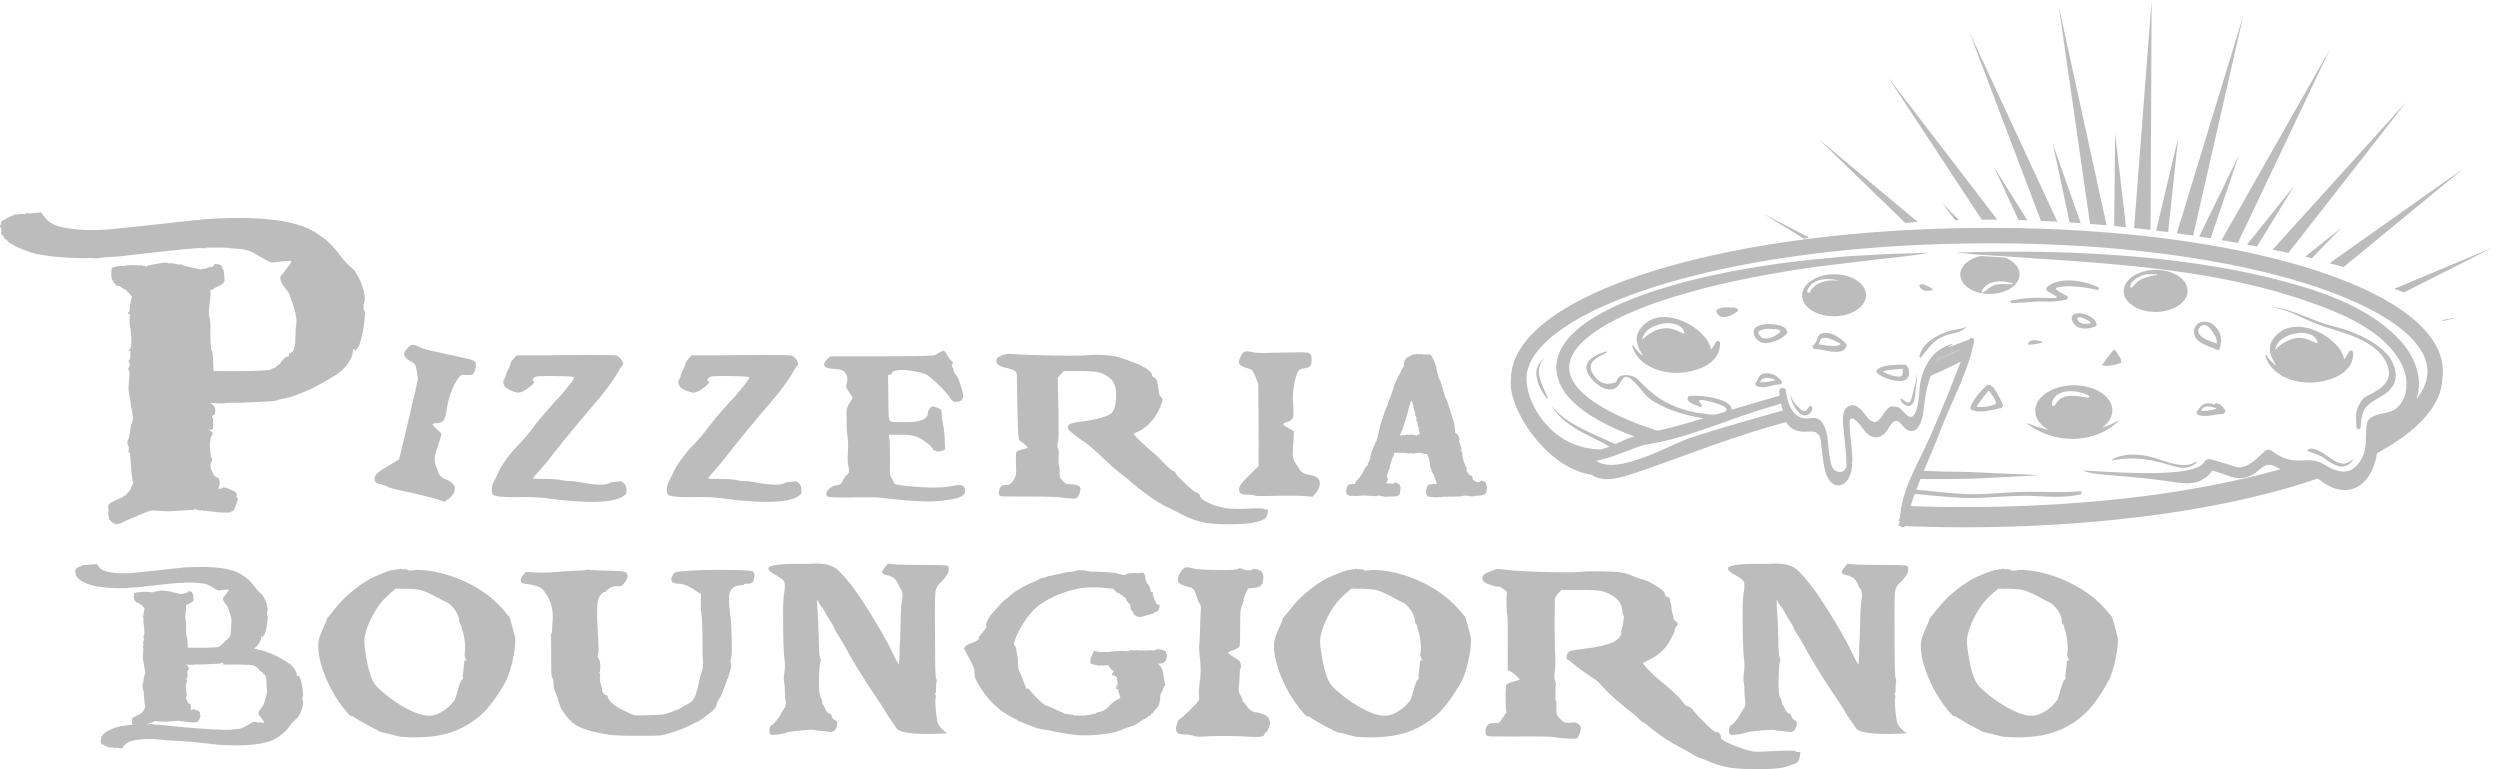
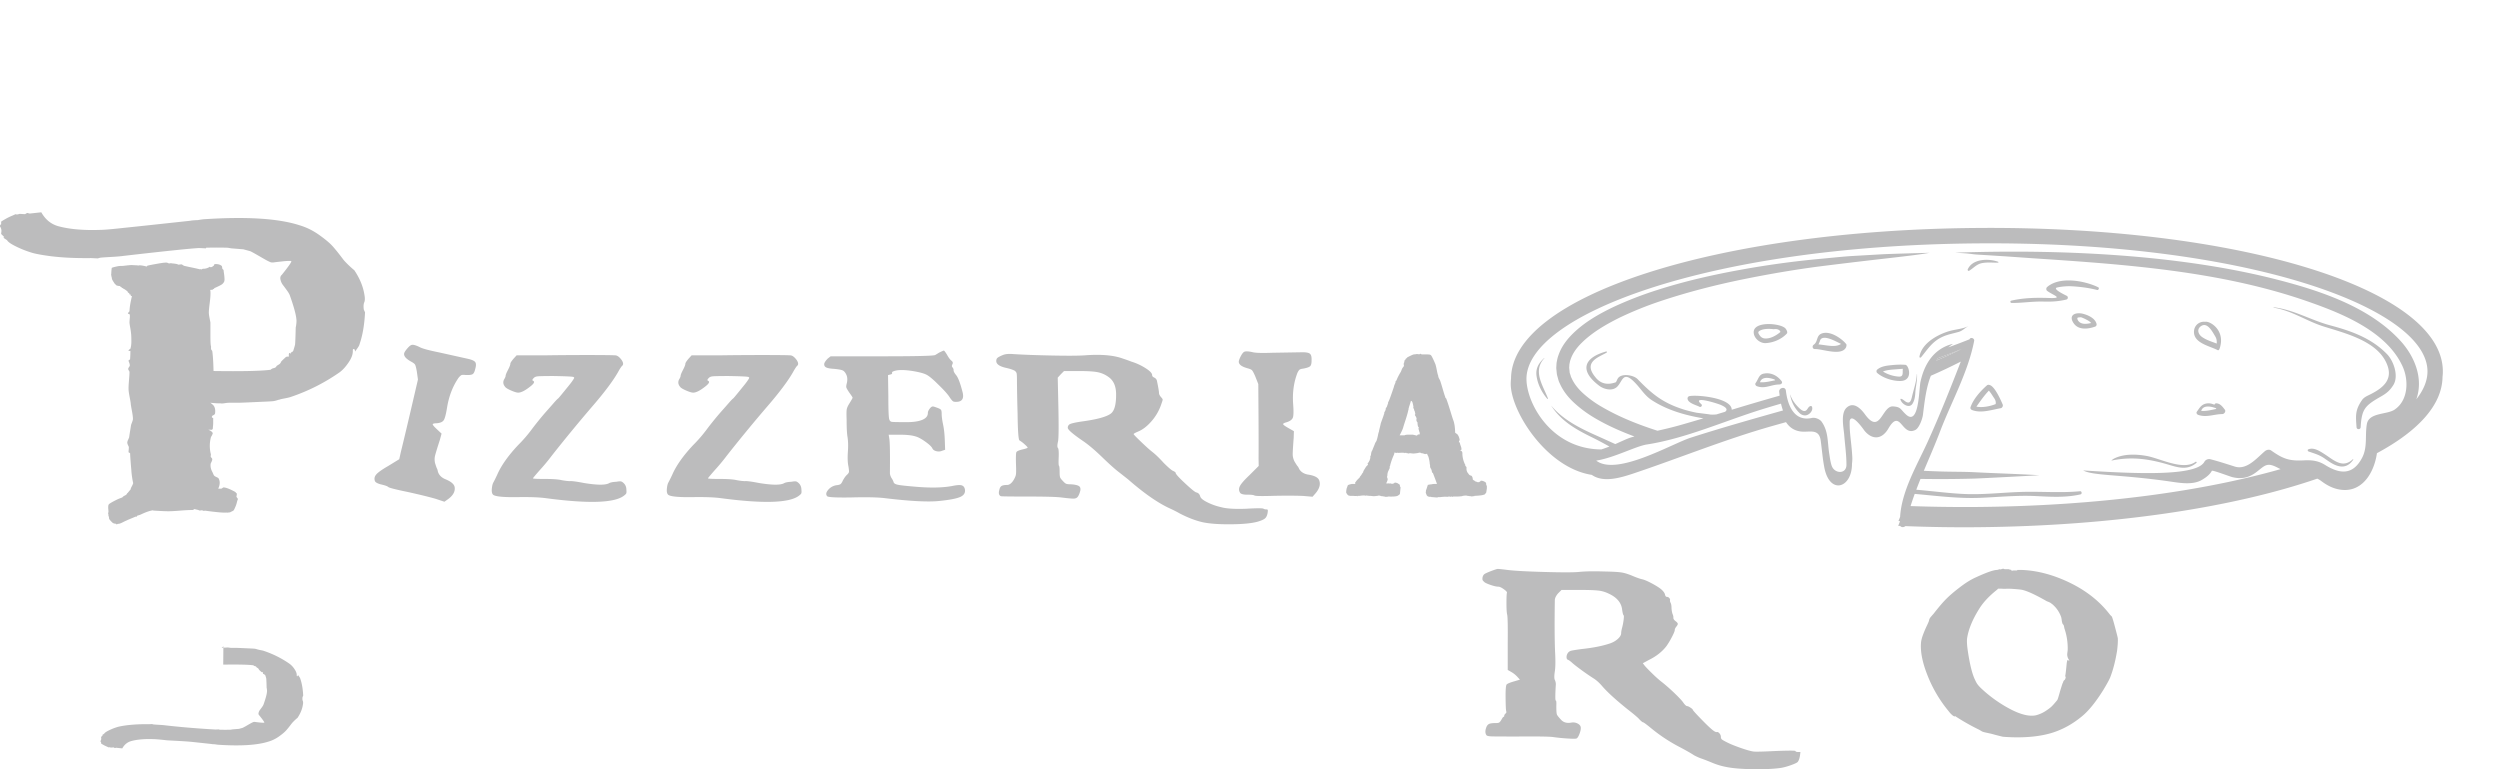
<svg xmlns="http://www.w3.org/2000/svg" width="299" height="92" fill="none">
  <path d="M27.977 60.996c-.025.05-.107.104-.244.168-.138.063-.22.106-.244.133h-.037c-.026-.027-.045-.038-.057-.038-.013 0-.018.01-.018.038h-.113v.036l-.075-.036h-.037c-.325.049-1.213-.027-2.663-.227l-.075.038a.457.457 0 0 1-.132-.038.477.477 0 0 0-.169-.038.724.724 0 0 0-.131.02c-.063.01-.106.01-.132 0a1.114 1.114 0 0 0-.15-.057.576.576 0 0 0-.149-.038l-.3-.074c-.101.074-.176.113-.226.113-.374 0-.87.024-1.481.074-.614.05-1.082.075-1.407.075-.327 0-.888-.024-1.689-.075h-.037c-.05 0-.088-.013-.113-.038-.375.05-.85.214-1.426.488a1.74 1.74 0 0 1-.187.076 3.652 3.652 0 0 1-.188.055.24.24 0 0 0-.112.057v.074h-.15c-.176.076-.476.2-.9.375l-.245.114a5.066 5.066 0 0 0-.243.111l-.226.113c-.1.051-.187.088-.262.114a.65.65 0 0 1-.187.037h-.038l-.037.038-.038-.038-.038.038c-.025.025-.044.038-.056.038-.012 0-.032-.014-.056-.038l-.038-.038a2.876 2.876 0 0 0-.262-.038c0-.024-.013-.037-.038-.037h-.037c-.05-.025-.15-.12-.3-.28-.15-.165-.213-.27-.187-.32 0-.025-.013-.089-.037-.188-.05-.125-.063-.213-.038-.263l-.038-.075v-.112l.038-.075c0-.076-.006-.195-.02-.358a2.02 2.02 0 0 1 0-.393.375.375 0 0 1 .095-.225c.2-.15.563-.35 1.088-.6.124-.05.287-.113.487-.187l.075-.076c.05-.051.125-.1.225-.151a.836.836 0 0 0 .188-.112.439.439 0 0 0 .075-.113c.025-.05.05-.075.075-.075l.338-.413.037-.038v-.074c.026-.074.076-.18.151-.318s.113-.231.113-.282l.037-.038c-.1-.424-.176-.923-.225-1.5v-.038a66.147 66.147 0 0 1-.094-1.145 16.646 16.646 0 0 1-.056-.92l-.188-.111c0-.074.006-.174.02-.3a3.41 3.41 0 0 0 .018-.338 5.25 5.25 0 0 1-.113-.244.717.717 0 0 1-.075-.28.86.86 0 0 1 .094-.32c.062-.136.107-.243.132-.318.024-.2.061-.45.112-.75.05-.301.088-.538.112-.712.025-.076.07-.195.132-.358.062-.162.094-.28.094-.355 0-.227-.044-.57-.132-1.033-.087-.462-.131-.732-.131-.806 0-.076-.045-.338-.131-.788-.088-.45-.132-.789-.132-1.013 0-.25.02-.595.057-1.033.037-.438.056-.744.056-.92a.325.325 0 0 0-.075-.206.32.32 0 0 1-.075-.206c0-.05.032-.118.094-.207.062-.087.094-.143.094-.169a.857.857 0 0 0-.038-.262 4.211 4.211 0 0 0-.075-.206.426.426 0 0 1-.038-.131c0-.025.032-.056.094-.094s.094-.068.094-.094c.025-.375.037-.7.037-.977h-.187c-.05-.024-.056-.055-.019-.092l.132-.132.075-.038c.074-.25.112-.537.112-.864 0-.324-.007-.586-.019-.787a8.64 8.64 0 0 0-.112-.845 7.155 7.155 0 0 1-.094-.618c0-.099.012-.288.038-.563.024-.275.012-.424-.038-.45l-.188-.074c0-.05.032-.106.094-.169.062-.062.094-.106.094-.132.024-.5.124-1.1.3-1.8h-.075c-.026 0-.045-.006-.057-.02-.012-.012-.018-.031-.018-.056v-.075c-.026-.025-.063-.038-.112-.038h-.038v-.076a.425.425 0 0 0-.15-.15l-.038.039v-.11c-.075-.1-.238-.228-.487-.377-.026 0-.05-.013-.076-.037l-.075-.076-.037.038-.04-.037v-.038a.882.882 0 0 1-.15-.094 1.12 1.12 0 0 1-.112-.093h-.094c-.038 0-.063-.006-.075-.02-.013-.01-.044-.017-.094-.017s-.087-.013-.112-.038h-.037v-.037h-.038l-.038-.038v-.037c-.075-.05-.113-.087-.113-.113h-.038v-.036c-.224-.326-.325-.526-.3-.602l-.037-.149a1.102 1.102 0 0 1-.038-.188v-.076l-.037-.038.037-.036v-.076c.025-.45.05-.675.075-.675.1-.051.338-.113.713-.189.125-.024.268-.036.431-.036.162 0 .307-.013.431-.038.05 0 .118-.005.207-.019.087-.012.156-.019.206-.019a2.36 2.36 0 0 1 .544-.019c.237.014.394.02.468.02h.075l.038.037c.024 0 .05-.005.076-.019a.162.162 0 0 1 .074-.019c.226 0 .526.05.901.15a.298.298 0 0 0 .057-.074c.012-.025.031-.038.056-.038.2-.05.619-.132 1.257-.243.638-.114 1.006-.144 1.107-.095.05.025.094.043.132.057a.298.298 0 0 0 .093.017.538.538 0 0 0 .113-.017.505.505 0 0 1 .225.017c.375.026.625.076.751.15.025 0 .088-.006.188-.02.1-.01.163-.016.187-.016.025 0 .081.031.169.093.087.063.156.095.206.095.2.05.512.119.939.205.425.09.724.158.9.207.025 0 .049-.011.075-.038.05 0 .075.014.075.038l.037.038c.025-.076.1-.113.226-.113.175 0 .35-.038.525-.112.025-.024.05-.038.075-.038h.038l.037-.037c0-.025.013-.038.038-.038.024 0 .05.006.075.019.025.011.05.019.075.019.1 0 .188-.038.262-.114l.038-.036c.024 0 .043-.006.056-.019a.228.228 0 0 0 .038-.093c.011-.051.03-.076.055-.076.076-.05.238-.05.489 0 .175.05.262.088.262.113.05.025.088.05.113.076.024 0 .05.112.075.337l.15.15c0 .052.02.207.057.47.037.262.056.494.056.694 0 .05-.014.119-.038.206-.025.087-.05.131-.075.131 0 .025-.006.032-.018.018-.013-.012-.019-.004-.019.02v.037h-.038v.036c-.024 0-.037.013-.037.038-.1.1-.438.276-1.013.526v.075a.195.195 0 0 0-.075.018.14.14 0 0 1-.056.02c-.014 0-.026.012-.037.036-.014.026-.026.038-.038.038h-.131a.35.35 0 0 0-.15.036c.025.027.037.063.037.114.025.325 0 .781-.075 1.37-.075.588-.113.982-.113 1.182 0 .15.024.356.075.62.05.262.087.456.113.581v1.538c0 .776.024 1.214.074 1.313v.3c0 .051.025.106.075.168.05.063.075.107.075.131.075.526.125 1.314.15 2.364 3.402.05 5.678 0 6.829-.15a.646.646 0 0 1 .337-.188c.1-.024.175-.05.225-.074l.112-.114.038-.075c.025-.025.1-.075.225-.15s.2-.136.225-.188c0-.024.012-.038.038-.038.024-.024.031-.048.018-.074-.013-.026-.006-.037.019-.037.05-.075.15-.181.3-.32.15-.137.237-.218.262-.244a.232.232 0 0 1 .113-.055.65.65 0 0 1 .169-.02c.062 0 .106-.01.13-.036-.024.026-.037-.05-.037-.225v-.038c.025-.075.05-.117.075-.131.025-.013.056 0 .094.037.038.038.068.044.094.018l-.038-.074.075-.037c.025-.05.05-.075.075-.075.05-.025.088-.025.113 0-.025-.076-.013-.114.038-.114.15-.475.224-.737.224-.787.026-.25.05-.925.076-2.026.024-.076.049-.23.075-.469.024-.237.024-.42 0-.543-.05-.551-.3-1.463-.751-2.74-.05-.174-.176-.4-.375-.676-.2-.274-.362-.492-.488-.656a1.644 1.644 0 0 1-.281-.619c-.063-.25-.006-.45.169-.6.8-1.001 1.175-1.539 1.125-1.613-.026-.05-.326-.05-.9 0l-.676.075c-.225.025-.375.044-.45.055a1.393 1.393 0 0 1-.243.02.612.612 0 0 1-.226-.037 2.976 2.976 0 0 1-.244-.113c-.075-.025-.426-.22-1.05-.583-.626-.361-1.001-.568-1.126-.619l-.826-.224-1.425-.114-.45-.075a44.277 44.277 0 0 0-2.59 0v.075l-.825-.038c-1.026.052-4.04.364-9.042.94-.35.05-.87.093-1.558.131-.688.038-1.106.069-1.256.093l-.263.076-.787-.038c-1.802.024-3.414-.05-4.84-.226-1.127-.15-1.914-.299-2.365-.45a12.094 12.094 0 0 1-1.782-.712c-.613-.3-.97-.55-1.069-.75l-.45-.3.112-.075-.376-.376.038-.338a.947.947 0 0 0-.15-.524c-.023-.026-.03-.069-.016-.133.013-.062.056-.117.13-.168v-.3c.05-.05.22-.155.508-.319.287-.163.556-.294.807-.394l.412-.187a.613.613 0 0 0 .15.038c.025 0 .069-.006.131-.02a1.88 1.88 0 0 0 .207-.055l.638.037.262-.15.3.076 1.388-.15c.476.85 1.139 1.4 1.989 1.65 1.35.376 3.064.526 5.14.45.4 0 1.388-.087 2.964-.262.5-.05 1.739-.18 3.714-.394l4.015-.433c.1-.024.25-.043.45-.055.2-.013.338-.019.413-.019.15-.024.312-.05.488-.075.175-.024.3-.038.375-.038 5.028-.325 8.791-.087 11.293.713.85.25 1.644.638 2.382 1.164.738.524 1.276.975 1.613 1.35.337.375.769.913 1.294 1.613.1.125.257.295.47.507.212.213.407.394.581.543l.263.226c.65.974 1.05 1.95 1.2 2.926.075.4.068.7-.019.9-.088.201-.106.489-.056.865l.15.337c-.075 1.477-.288 2.726-.638 3.751a1.202 1.202 0 0 1-.187.413c-.1.15-.188.276-.263.376l-.112.15c0-.2-.05-.3-.15-.3-.076-.024-.113.038-.113.187.024.401-.138.864-.489 1.39-.35.524-.712.924-1.088 1.2a22.864 22.864 0 0 1-5.89 2.964c-.151.05-.395.107-.733.169-.337.062-.519.106-.543.132-.05 0-.15.025-.3.075-.15.05-.313.088-.488.113-.25.025-.701.05-1.351.074-1.601.076-2.502.113-2.702.113h-1.125c-.176 0-.381.02-.62.057-.238.036-.393.043-.469.019-.4 0-.813-.024-1.237-.076.225.176.361.3.412.375.15.225.2.526.15.9-.025.102-.1.177-.224.226-.127.05-.176.138-.15.263l.15.075v.488c0 .225-.014.425-.038.601v.038a.393.393 0 0 1-.018.15.968.968 0 0 1-.057.094c-.025.036-.063.043-.113.017h-.375c.2.076.344.157.431.245.088.087.125.156.113.206-.014.05-.045.125-.094.225a.922.922 0 0 1-.113.188 4.105 4.105 0 0 0-.037 1.988c.025.025.031.088.018.188-.012.1-.018.162-.018.187.025.05.062.1.113.15.05.05.075.107.075.17a.726.726 0 0 1-.075.262c-.05.113-.087.195-.113.244-.05.326.013.65.188.975.025.05.057.12.094.206.037.09.068.157.093.206.05.076.156.15.32.226.162.074.244.125.244.15.2.35.187.763-.038 1.237h.375a.96.96 0 0 0 .15-.094c.05-.037.088-.056.113-.056.2 0 .512.1.938.3.3.15.462.237.488.262.05.074.1.126.15.15.024.024.012.162-.038.413l.113.15.074.112c-.05.1-.093.231-.13.394a3.01 3.01 0 0 1-.15.47c-.061.148-.13.298-.205.449zM49.213 41.258c.168-.065.495.02.98.256.296.17 1.07.38 2.32.633l2.27.505 1.173.26c.463.104.755.232.875.387.119.156.122.425.011.81-.076.342-.18.555-.316.64-.133.086-.416.12-.848.1-.25-.03-.418-.021-.504.023-.087.045-.202.154-.342.327-.684 1.001-1.136 2.17-1.357 3.504-.13.816-.264 1.331-.4 1.544-.138.213-.415.338-.833.372-.31.009-.472.05-.488.12-.017.075.155.28.517.616l.54.505-.207.762c-.332 1.027-.526 1.67-.582 1.927-.057.256-.056.531.007.827.12.386.197.608.236.667.038.06.074.184.11.37.118.386.4.68.842.88.73.29 1.117.621 1.163.989.068.502-.19.97-.773 1.403l-.456.322-1.037-.346c-.771-.223-1.877-.494-3.316-.814-1.47-.302-2.26-.503-2.364-.604-.106-.1-.415-.208-.928-.322-.41-.117-.635-.257-.675-.419-.092-.277-.029-.539.194-.784.221-.245.684-.571 1.39-.978l1.335-.818.195-.88c.23-.922.612-2.516 1.141-4.78l.901-3.874-.134-.953c-.08-.453-.152-.731-.218-.836-.067-.105-.226-.223-.477-.357-.616-.342-.889-.671-.818-.99.027-.121.146-.306.354-.554.207-.246.381-.394.519-.44zM65.201 42.498c1.526-.024 3.208-.037 5.047-.037 1.838 0 2.945.013 3.32.037.175 0 .357.093.544.28.188.188.312.37.376.544.062.176.043.314-.057.412-.1.076-.276.338-.525.79-.6 1.05-1.613 2.4-3.04 4.052a182.787 182.787 0 0 0-4.877 5.928c-.45.6-.95 1.2-1.5 1.8-.502.576-.751.877-.751.901 0 .051.462.076 1.388.076.975 0 1.662.05 2.063.149.425.075.75.113.976.113.224-.024.787.051 1.688.225 1.526.25 2.514.264 2.964.037.15-.099.45-.163.9-.187.276-.05.463-.062.563-.038.1.025.212.1.337.225.2.2.3.464.3.788.025.225.012.375-.038.45-.05.076-.163.176-.337.3-1.2.826-4.315.9-9.342.226-.801-.101-1.914-.137-3.34-.112-1.8.024-2.776-.09-2.926-.338-.1-.126-.138-.339-.113-.638.025-.301.076-.54.15-.713.126-.226.288-.55.489-.977.475-1.1 1.313-2.287 2.513-3.564a16.421 16.421 0 0 0 1.651-1.913 38.08 38.08 0 0 1 1.576-1.95c.6-.676.975-1.102 1.125-1.277.2-.225.35-.376.45-.45.1-.1.462-.538 1.088-1.314.226-.275.388-.48.489-.619.1-.137.18-.255.243-.355.063-.1.088-.162.075-.19-.012-.024-.044-.048-.093-.073-.1-.05-.888-.088-2.364-.113-1.05 0-1.688.013-1.913.038-.225.024-.387.1-.488.224-.15.152-.175.252-.074.3.25.101.15.327-.3.677-.626.5-1.114.749-1.464.749-.174 0-.462-.087-.862-.263-.4-.174-.639-.324-.713-.45-.226-.274-.263-.562-.113-.862.124-.2.188-.35.188-.45 0-.1.094-.332.282-.695.187-.363.28-.606.28-.732 0-.1.126-.3.376-.6l.376-.412H65.2v.001zM86.134 42.498c1.525-.024 3.207-.037 5.045-.037s2.946.013 3.321.037c.175 0 .357.093.545.28.187.188.312.37.375.544.062.176.043.314-.057.412-.1.076-.276.338-.526.79-.6 1.05-1.613 2.4-3.038 4.052a182.784 182.784 0 0 0-4.878 5.928c-.45.6-.952 1.2-1.5 1.8-.501.576-.75.877-.75.901 0 .051.46.076 1.387.076.976 0 1.663.05 2.064.149.425.075.75.113.976.113.225-.024.787.051 1.69.225 1.525.25 2.512.264 2.962.037.15-.099.45-.163.9-.187.276-.05.462-.062.563-.038.1.025.212.1.338.225.2.2.3.464.3.788.025.225.012.375-.037.45-.05.076-.163.176-.338.3-1.201.826-4.314.9-9.341.226-.802-.101-1.915-.137-3.34-.112-1.8.024-2.777-.09-2.927-.338-.1-.126-.138-.339-.112-.638.025-.301.075-.54.15-.713.125-.226.287-.55.488-.977.476-1.1 1.313-2.287 2.513-3.564a16.345 16.345 0 0 0 1.651-1.913 38.016 38.016 0 0 1 1.577-1.95c.6-.676.974-1.102 1.124-1.277.2-.225.35-.376.45-.45.1-.1.463-.538 1.088-1.314.226-.275.388-.48.488-.619.1-.137.18-.255.245-.355.062-.1.086-.162.074-.19-.013-.024-.044-.048-.095-.073-.1-.05-.888-.088-2.363-.113-1.05 0-1.689.013-1.913.038-.226.024-.388.1-.488.224-.15.152-.176.252-.075.3.25.101.15.327-.3.677-.626.5-1.114.749-1.464.749-.175 0-.462-.087-.863-.263-.4-.174-.638-.324-.713-.45-.225-.274-.262-.562-.112-.862.125-.2.187-.35.187-.45 0-.1.094-.332.282-.695.188-.363.282-.606.282-.732 0-.1.124-.3.375-.6l.375-.412h3.415v.001zM112.436 42.121c.248-.126.4-.189.449-.189.05 0 .175.164.376.489.176.325.349.562.525.713.175.125.213.276.113.45-.075.149-.069.27.019.356a.487.487 0 0 1 .131.358c0 .124.1.313.3.561.25.3.513 1.002.789 2.102.148.651-.039 1.014-.565 1.087-.275.027-.462.014-.562-.036-.1-.05-.25-.225-.45-.525-.224-.35-.687-.864-1.389-1.54-.599-.6-1.063-.981-1.387-1.143-.327-.162-.876-.306-1.651-.432-1.126-.174-1.913-.15-2.364.075-.076.05-.1.088-.076.113.025.125-.036.2-.187.225l-.299.075.037 2.476c0 1.677.037 2.615.112 2.815.05.176.15.275.301.301.15.025.75.037 1.801.037.8 0 1.419-.095 1.858-.281.436-.188.655-.456.655-.807 0-.15.068-.319.207-.506.137-.188.269-.282.395-.282.074 0 .275.063.599.187.2.076.326.151.376.227.05.074.075.225.075.45 0 .325.056.756.168 1.294.115.54.182 1.182.208 1.933l.037 1.088-.338.112c-.223.1-.462.12-.713.056-.25-.062-.411-.18-.486-.356-.101-.2-.389-.468-.865-.806-.475-.337-.875-.544-1.2-.62-.399-.124-1.025-.187-1.875-.187h-1.275l.074.45c.075.426.1 1.8.075 4.128 0 .176.063.376.188.6.124.175.212.35.262.525.049.125.211.218.486.28.276.065 1.014.145 2.216.245 1.8.151 3.263.113 4.389-.113.499-.1.851-.118 1.05-.056.2.063.325.22.376.468.076.402-.1.702-.525.902-.425.2-1.252.362-2.476.488-1.327.15-3.54.038-6.642-.338-.875-.1-2.227-.125-4.052-.074-1.75.024-2.677-.027-2.777-.15-.175-.2-.138-.451.113-.751.249-.3.575-.488.975-.562.25-.025.42-.069.506-.132.088-.062.182-.206.282-.431.176-.325.35-.562.526-.713.126-.125.194-.231.206-.319.013-.087-.006-.294-.057-.618-.1-.45-.124-1.038-.075-1.763.051-.676.038-1.264-.037-1.764-.074-.4-.112-1.101-.112-2.102-.025-.65-.02-1.069.018-1.256.038-.188.144-.419.319-.694.249-.4.376-.625.376-.675 0-.052-.138-.264-.413-.64-.199-.3-.313-.5-.337-.6-.025-.1 0-.287.076-.562.074-.375.048-.694-.076-.956-.127-.263-.269-.432-.432-.507-.163-.075-.506-.137-1.031-.188-.475-.024-.802-.086-.976-.187-.174-.1-.238-.263-.188-.488.076-.174.214-.362.413-.562l.337-.263h6.116c4.052 0 6.178-.05 6.379-.15.049-.024.156-.087.318-.189.162-.102.256-.153.281-.153zM119.319 42.782c.112-.088.318-.195.619-.319.3-.125.724-.162 1.275-.113 1.175.075 2.689.13 4.54.168 1.851.038 3.165.033 3.941-.017 1.95-.15 3.474-.024 4.576.376.451.148.8.275 1.051.375a6.885 6.885 0 0 1 1.67.769c.537.337.805.619.805.843 0 .127.087.226.263.3.15.076.25.189.301.339.174.825.262 1.35.262 1.575.025.126.113.276.263.451.125.124.181.225.168.3-.012.075-.081.287-.206.637a5.94 5.94 0 0 1-1.144 1.932c-.512.588-1.045.995-1.594 1.22-.35.15-.526.25-.526.301 0 .049.301.362.902.937.6.575 1.063.988 1.388 1.237.349.277.788.7 1.312 1.276.526.525.889.838 1.088.938.227.1.34.188.34.263 0 .125.374.538 1.124 1.237.751.702 1.201 1.064 1.352 1.088.224.052.375.201.449.451.05.225.325.462.826.712a7.03 7.03 0 0 0 1.689.601c.625.175 1.614.237 2.964.188 1.326-.076 2.026-.076 2.101 0a.626.626 0 0 0 .338.075c.099 0 .156.025.168.075.014.05.007.163-.017.337-.051.301-.15.519-.3.657-.151.137-.439.269-.864.394-.7.2-1.77.306-3.208.319-1.437.013-2.57-.069-3.395-.244-.876-.2-1.813-.563-2.815-1.088-.249-.15-.699-.375-1.35-.676-1.376-.674-2.951-1.787-4.727-3.338-.376-.3-.789-.625-1.239-.976-.475-.376-1.113-.95-1.912-1.725-.827-.8-1.564-1.426-2.215-1.876-1.251-.85-1.875-1.388-1.875-1.612a.47.47 0 0 1 .317-.47c.214-.087.643-.18 1.296-.28 1.875-.25 3.063-.575 3.564-.976.424-.35.624-1.15.6-2.402-.024-.9-.324-1.55-.9-1.95a3.273 3.273 0 0 0-1.239-.563c-.451-.1-1.2-.15-2.251-.15h-1.838l-.375.376-.376.412.076 3.453c.049 2.376.038 3.764-.038 4.163-.1.427-.107.689-.019.788.089.1.118.475.095 1.126-.027.627-.014.965.036 1.013.05.051.075.3.075.751 0 .3.02.507.057.62.037.112.144.256.318.43.176.201.319.32.433.358.111.036.293.055.542.055.426.025.732.088.92.188.187.1.257.287.207.563-.077.3-.163.526-.264.675-.099.176-.262.269-.487.282-.225.011-.725-.032-1.5-.131-.6-.076-1.951-.114-4.053-.114-1.976 0-3.038-.013-3.19-.038-.249-.1-.312-.361-.186-.788.049-.224.144-.375.281-.45.136-.073.369-.111.694-.111.25-.025.488-.214.712-.564.151-.25.245-.462.282-.638.038-.174.044-.575.018-1.2-.025-.849-.013-1.35.037-1.5.051-.126.288-.237.713-.338.426-.098.639-.175.639-.225 0-.049-.119-.181-.357-.393a3.806 3.806 0 0 0-.619-.47c-.124-.098-.2-1.176-.224-3.226a173.02 173.02 0 0 1-.076-4.014c0-.401-.013-.657-.038-.77-.024-.112-.1-.218-.224-.318-.226-.125-.564-.238-1.014-.339-.8-.174-1.199-.45-1.199-.825-.002-.178.054-.31.167-.398z" fill="#BCBCBD" />
  <path d="M148.779 42.096c.149-.103.488-.095 1.014.02.327.096 1.128.12 2.403.074l2.326-.039 1.201-.02c.473-.007.788.05.94.173.152.123.219.383.2.784.006.35-.048.583-.158.698-.11.114-.377.212-.802.295-.249.029-.411.076-.484.14-.075.063-.161.195-.256.397-.431 1.133-.601 2.375-.502 3.724.063.824.052 1.357-.031 1.595-.084.239-.325.425-.723.556-.299.08-.447.157-.446.231.001.076.216.236.646.479l.644.364-.025.789c-.082 1.076-.121 1.747-.117 2.01.005.262.07.53.201.803.206.347.334.545.385.593.049.05.115.162.192.335.206.347.548.567 1.024.66.777.113 1.231.343 1.363.69.182.472.041.987-.425 1.544l-.369.42-1.09-.095c-.802-.036-1.939-.043-3.415-.018-1.5.049-2.314.038-2.441-.036-.124-.073-.45-.105-.976-.097-.427-.017-.676-.1-.754-.25-.154-.247-.153-.517.006-.807.157-.29.532-.714 1.123-1.275l1.108-1.107-.016-.9c.01-.951.007-2.59-.005-4.915l-.027-3.977-.354-.896c-.18-.422-.317-.675-.406-.762-.089-.086-.271-.164-.547-.236-.678-.188-1.02-.445-1.026-.771-.001-.124.069-.332.214-.622.148-.29.282-.475.405-.551zM177.753 58.892c0 .027-.024.063-.075.114-.051.051-.075.087-.075.113-.025 0-.038.006-.038.018 0 .014-.013.007-.037-.018v.037h-.038c-.15.074-.539.126-1.163.15v.038h-.151a.165.165 0 0 0-.075.019.164.164 0 0 1-.057.019.332.332 0 0 1-.074-.02.31.31 0 0 0-.095-.018c-.049 0-.112-.007-.187-.019a1.254 1.254 0 0 0-.15-.018.364.364 0 0 1-.093-.018.292.292 0 0 0-.093-.02c-.076 0-.169.007-.282.02-.113.01-.182.031-.206.056-.025 0-.093.006-.208.019a2.82 2.82 0 0 1-.28.019h-.526a.152.152 0 0 0-.074.018.167.167 0 0 1-.056.02h-.056l-.038-.038a.33.33 0 0 0-.15.037h-.075v-.038a.828.828 0 0 0-.263.038h-.075c-.126-.025-.401-.013-.825.038h-.263l-.038.038h-.075c-.125 0-.288-.014-.488-.038h-.075c-.076 0-.125-.013-.149-.038h-.227l-.075-.038h-.075v-.037h-.038c0-.025-.012-.038-.037-.038-.051-.049-.075-.087-.075-.113-.1-.225-.127-.363-.076-.413v-.111c0-.05.013-.076.038-.076v-.076l.038-.036v-.038l.149-.45a2.81 2.81 0 0 1 .487-.075c.05-.025.151-.038.3-.038h.301c-.025-.1-.187-.538-.487-1.313l-.076-.038a.653.653 0 0 1-.055-.189.69.69 0 0 0-.058-.186c0-.025-.017-.063-.055-.114a.416.416 0 0 1-.075-.15.812.812 0 0 1-.018-.205c0-.088-.014-.144-.038-.169 0-.125-.019-.282-.056-.47a4.17 4.17 0 0 0-.094-.393.896.896 0 0 0-.113-.225.334.334 0 0 1-.037-.15H170.585a.17.17 0 0 0-.076.019.164.164 0 0 1-.055.019.152.152 0 0 1-.057-.02.161.161 0 0 0-.074-.018.723.723 0 0 0-.169-.056.747.747 0 0 0-.133-.02.15.15 0 0 1-.074-.017.279.279 0 0 1-.075-.057c-.051 0-.132.013-.245.038a1.634 1.634 0 0 1-.187.036c-.013 0-.069.007-.169.02-.1.012-.175.018-.226.018a1.94 1.94 0 0 1-.224-.018c-.1-.014-.176-.02-.226-.02a.076.076 0 0 0-.056.02c-.014.012-.024.018-.038.018h-.055l-.037-.038h-.115c0 .027-.005.038-.017.038-.013 0-.018-.006-.018-.018 0-.014-.013-.03-.038-.057h-.226c.025.026.025.036 0 .036l-.037-.036c-.1-.025-.338-.025-.713 0a.483.483 0 0 1-.113-.019c-.049-.012-.074-.006-.074.02l-.038.035v-.036h-.075a.423.423 0 0 0-.188-.038c.026.074-.012.212-.112.412-.151.35-.276.714-.376 1.088a.346.346 0 0 1-.018.095.258.258 0 0 1-.057.094c0 .025.006.056.018.093.013.038.006.069-.018.094 0 .027-.017.07-.055.132-.038.063-.057.106-.057.131a1.108 1.108 0 0 0-.149.563.332.332 0 0 1-.019.094.38.38 0 0 0-.019.131.42.42 0 0 0 .039.132.46.46 0 0 1 .037.131 1.485 1.485 0 0 1-.188.486c.1.027.213.027.338 0 .025 0 .045.008.057.02a.048.048 0 0 0 .037.018.054.054 0 0 0 .038-.018c.012-.013.024-.02.036-.02.014 0 .032.014.058.038h.037a.344.344 0 0 0 .225 0h.038c.025-.024.043-.038.055-.038.014 0 .031-.01.057-.036l.038-.038c.074-.024.199 0 .375.074.099.076.162.114.187.114.025.024.039.05.039.075.024 0 .037.063.037.187l.037.038.038.076-.075.75c0 .025-.026.063-.076.113l-.075.074h-.076v.038h-.037v.038h-.038c-.175.075-.562.1-1.163.075v.038h-.337l-.038-.038a.917.917 0 0 1-.169-.018.862.862 0 0 0-.169-.02h-.037a.323.323 0 0 0-.114-.037.526.526 0 0 0-.224-.038l-.151.038a2.38 2.38 0 0 0-.187.018 1.987 1.987 0 0 1-.226.019c-.049 0-.123-.007-.224-.019a2.38 2.38 0 0 0-.187-.018h-.188c-.024-.025-.062-.025-.114 0-.023 0-.036-.007-.036-.018 0-.014-.013-.02-.038-.02h-.187v.038l-.076-.038c-.124-.024-.351-.011-.675.038h-.225v.038h-.075v-.038c-.076.024-.214.024-.413 0h-.339c-.1 0-.161-.014-.187-.038h-.075l-.037-.038-.077-.074c-.023 0-.038-.012-.038-.037-.123-.175-.161-.288-.111-.339v-.111c0-.05.012-.076.037-.076 0-.025-.014-.049-.037-.076.023-.024.037-.049.037-.074l.15-.412c.075-.051.237-.1.487-.151h.413a.627.627 0 0 1-.038-.15c.025-.024.1-.125.225-.3.05-.05.114-.112.188-.188.074-.075.125-.124.149-.15 0-.025.012-.056.038-.094a.477.477 0 0 1 .075-.093.747.747 0 0 0 .094-.131c.038-.063.068-.114.093-.152a.449.449 0 0 1 .076-.093c0-.024.006-.037.018-.037.013 0 .019-.013.019-.038v-.038c.024-.076.08-.18.169-.318.086-.137.143-.231.169-.28l.223-.226v-.074c-.023-.026-.036-.051-.036-.076 0-.024.024-.062.075-.113 0-.025.013-.038.038-.038.023 0 .037-.011.037-.036 0-.026.007-.05.019-.076a.257.257 0 0 1 .056-.074c.049-.151.086-.276.113-.376l-.038-.075a1.9 1.9 0 0 0 .074-.169.436.436 0 0 0 .038-.169c0-.024.007-.068.02-.131.012-.062.024-.114.037-.15a.829.829 0 0 1 .075-.15.337.337 0 0 0 .057-.131c.049-.125.106-.263.169-.412.062-.152.105-.263.131-.339.024-.05.062-.113.112-.188s.076-.137.076-.186c.049-.126.099-.313.15-.564.049-.25.085-.387.113-.413 0-.049.031-.2.093-.45s.107-.437.131-.563c.05-.15.118-.343.207-.582.087-.237.145-.406.169-.506.024-.025.037-.063.037-.112 0-.05.007-.095.018-.133a.24.24 0 0 1 .058-.093l.036-.075a.72.72 0 0 0 .057-.15.603.603 0 0 0 .019-.15V48.8c.023-.025.043-.042.056-.055l.055-.057c.076-.225.138-.4.187-.526h-.037v-.037l.075-.113c.1-.2.312-.788.639-1.764 0-.049.031-.143.093-.281.062-.137.093-.219.093-.243v-.075c0-.025.014-.05.039-.076.023-.025.049-.049.075-.074.1-.276.262-.601.487-.976.025-.025.063-.108.113-.245.05-.136.094-.23.131-.28l.169-.226c-.049-.225-.037-.362.038-.413l-.038-.074v-.037h.038c.024 0 .037-.006.037-.02v-.055l-.037-.038.037-.038c.05-.024.076-.048.076-.075a.232.232 0 0 0 .056-.093c.013-.038.055-.069.132-.094 0-.024.012-.05.036-.076.076-.05.231-.13.47-.244.238-.112.381-.155.432-.13l.225-.038c.15 0 .25.013.299.037.025 0 .051-.012.076-.037l.076-.038c.024 0 .055.013.092.038.039.025.07.037.095.037h.412c.199 0 .358.007.469.02.113.011.194.056.244.13.1.15.263.487.488 1.013.05.15.108.388.17.713.061.324.116.551.168.675 0 .1.038.22.114.357.075.137.124.243.148.318.051.15.138.437.264.863.124.426.212.713.263.862a.163.163 0 0 1 .037.114c0 .05.012.075.037.075 0 .05.025.088.076.112l.037.075c.125.326.294.84.507 1.539.213.7.332 1.063.356 1.088.049.175.087.338.113.489a6.402 6.402 0 0 1 .075.899c0 .026.05.069.149.132.101.063.15.106.15.131.1.125.175.3.225.526.025.075.019.137-.018.187a.306.306 0 0 0-.056.188l.113.037c0 .075.024.182.075.32.05.137.087.256.113.356v.15c0 .025-.013.049-.037.073l-.15.038c.1.026.169.057.206.095a.269.269 0 0 1 .075.112.53.53 0 0 1 .022.168v.114c.025.4.124.788.3 1.163.024 0 .038.025.038.074 0 .05.006.088.018.113a.318.318 0 0 0 .056.076c.025.024.049.05.077.075v.3c.024.15.074.287.148.413v-.038l.038.038a.08.08 0 0 0 .018.055.574.574 0 0 1 .056.075.448.448 0 0 0 .077.093.365.365 0 0 0 .148.076l.113.038c.1.099.15.237.15.413 0 .024.025.055.075.093.05.038.088.055.113.055.024.052.1.101.226.15h.074l.038.039a.483.483 0 0 0 .264 0c0-.025.011-.038.036-.038.024 0 .045-.006.056-.019a.206.206 0 0 0 .038-.057c.013-.024.031-.038.056-.038.077-.024.2 0 .376.076.1.051.162.087.187.113.025.025.038.05.038.075.023 0 .037.075.037.226l.038.075.038.037v.3a7.49 7.49 0 0 1-.076.487zm-7.955-6.903v-.225a2.199 2.199 0 0 1-.111-.375.29.29 0 0 1-.039-.132c0-.037.013-.056.039-.056h.036c-.024-.025-.036-.05-.036-.074-.075-.05-.126-.2-.15-.451v-.15a.643.643 0 0 1-.077-.094.2.2 0 0 1-.037-.094.258.258 0 0 1-.018-.169.816.816 0 0 0 .018-.131 1.372 1.372 0 0 0-.074-.188.434.434 0 0 0-.076-.112l-.037-.075c-.027-.025-.027-.05 0-.076l.037-.076a7.49 7.49 0 0 0-.075-.337c-.025-.024-.038-.049-.038-.075-.025-.025-.037-.062-.037-.111 0-.052-.014-.1-.038-.152h-.038l-.038.038.038-.224a6.402 6.402 0 0 0-.113-.526c-.025-.024-.037-.049-.037-.076-.026-.048-.075-.086-.15-.11-.1.35-.176.587-.224.712a.28.28 0 0 1-.021.093.351.351 0 0 0-.017.093c-.025.026-.031.057-.019.095.014.036.007.057-.018.057-.05.275-.163.681-.337 1.218-.176.538-.276.858-.3.958-.051.175-.189.475-.412.9H167.979a.052.052 0 0 0 .037-.019c.013-.013.031-.02.057-.02.076-.024.175-.036.299-.036H168.974c.024 0 .187.037.486.113l.039-.038c.024-.049.05-.075.076-.075a.408.408 0 0 1 .186-.037c.025 0 .037.012.037.037zM26.717 77.288c-.027.04-.1.106-.217.198.224-.025.442-.039.653-.039.039-.013.122-.01.247.01.126.02.235.03.327.03h.595c.105 0 .58.021 1.426.06.343.013.58.026.712.04.092.013.179.032.257.06.08.026.132.038.16.038.012.014.108.036.287.07.177.032.306.062.386.089 1.134.383 2.172.904 3.108 1.564a2.5 2.5 0 0 1 .575.634c.185.278.27.522.258.732 0 .08.02.111.059.099.052 0 .08-.054.08-.158l.059.08c.04.051.085.117.139.197a.66.66 0 0 1 .099.217c.184.542.297 1.203.336 1.983l-.08.178c-.026.197-.017.35.03.456.047.105.05.263.01.476-.08.513-.29 1.028-.633 1.544l-.139.117c-.093.08-.195.176-.307.288a3.185 3.185 0 0 0-.248.268c-.277.37-.505.653-.683.851-.178.199-.462.435-.851.713-.39.278-.81.483-1.259.614-1.32.422-3.306.548-5.96.377-.04 0-.106-.007-.198-.02a10.344 10.344 0 0 1-.258-.04c-.04 0-.112-.003-.218-.009a1.55 1.55 0 0 1-.238-.03l-2.119-.228c-1.043-.113-2.896-.182-3.161-.208-.831-.093-1.354-.138-1.564-.138-1.096-.04-2.001.04-2.713.238-.45.131-.8.422-1.05.87l-.733-.079-.159.04-.138-.08-.337.022a.737.737 0 0 0-.178-.04.334.334 0 0 0-.08.018l-.217-.098a3.469 3.469 0 0 1-.425-.208 1.819 1.819 0 0 1-.268-.169v-.159c-.04-.026-.063-.055-.069-.089-.008-.033-.003-.055.01-.069a.308.308 0 0 0 .049-.099.488.488 0 0 0 .03-.178l-.02-.178.2-.198-.061-.04.238-.158c.052-.107.24-.238.564-.396.324-.158.637-.285.941-.377.238-.079.653-.16 1.247-.238a19.108 19.108 0 0 1 2.555-.119l.416-.02.139.04c.08.014.3.03.663.05.364.02.638.043.823.069 2.64.304 5.431.469 5.973.495l.436-.02v.04c.488.013.944.013 1.367 0l.237-.04.753-.06.436-.119a7.34 7.34 0 0 0 .594-.327c.33-.191.515-.295.555-.306.052-.027.095-.047.128-.06a.316.316 0 0 1 .119-.02c.047 0 .089.003.13.011.039.006.118.016.237.03l.356.039c.303.026.463.026.476 0 .027-.04-.172-.324-.594-.852-.092-.08-.122-.185-.089-.318a.874.874 0 0 1 .149-.326c.065-.086.151-.2.257-.346.105-.146.17-.264.198-.356.237-.674.369-1.156.395-1.446a1.01 1.01 0 0 0 0-.288 1.467 1.467 0 0 0-.04-.247 20.337 20.337 0 0 0-.04-1.07c0-.027-.039-.165-.119-.415-.026 0-.033-.02-.02-.06-.013.013-.033.013-.058 0-.014 0-.027-.014-.04-.04l-.04-.02.02-.038c-.014-.014-.03-.01-.049.01-.02.02-.036.026-.05.02-.013-.007-.026-.03-.04-.07v-.019c0-.092.007-.132.02-.118-.013-.014-.036-.02-.068-.02a.336.336 0 0 1-.089-.01.115.115 0 0 1-.06-.03 4.154 4.154 0 0 0-.139-.128 1.12 1.12 0 0 1-.158-.168c-.013 0-.016-.006-.01-.02.006-.013.003-.027-.01-.04-.013 0-.02-.006-.02-.02a.337.337 0 0 0-.118-.098.801.801 0 0 1-.12-.08l-.019-.038a2.735 2.735 0 0 0-.06-.062.626.626 0 0 0-.118-.038.34.34 0 0 1-.179-.099c-.607-.08-1.809-.106-3.605-.08" fill="#BCBCBD" />
-   <path d="M23.74 86.235c-.013.027-.057.057-.13.09a.543.543 0 0 0-.128.07h-.02c-.013-.015-.023-.02-.03-.02-.006 0-.009.005-.009.02h-.06v.018l-.039-.019h-.02c-.172.026-.64-.014-1.406-.12l-.04.022a.233.233 0 0 1-.069-.021.239.239 0 0 0-.09-.02.37.37 0 0 0-.068.01c-.033.006-.056.006-.07 0a.78.78 0 0 0-.079-.03.33.33 0 0 0-.079-.02l-.159-.04c-.052.04-.092.06-.118.06-.198 0-.46.013-.782.04-.324.026-.57.04-.743.04-.172 0-.468-.014-.891-.04h-.02c-.027 0-.047-.008-.06-.02-.198.026-.448.112-.752.258a1.13 1.13 0 0 1-.198.069.126.126 0 0 0-.06.029v.04h-.079c-.092.04-.251.106-.475.199l-.13.059c-.058.027-.1.045-.128.06l-.119.059a.973.973 0 0 1-.138.059.3.3 0 0 1-.099.02h-.02l-.019.02-.02-.02-.02.02c-.014.013-.023.019-.03.019-.006 0-.016-.007-.03-.019l-.019-.02a1.6 1.6 0 0 0-.138-.02c0-.013-.007-.02-.02-.02h-.022a.845.845 0 0 1-.158-.147c-.08-.085-.113-.143-.1-.169a.53.53 0 0 0-.018-.098c-.027-.066-.033-.113-.02-.138l-.02-.04v-.06l.02-.038c0-.04-.003-.103-.01-.19a1.012 1.012 0 0 1 0-.208.195.195 0 0 1 .05-.117c.105-.08.297-.185.575-.318.065-.025.151-.059.257-.098l.04-.04a.492.492 0 0 1 .119-.08.516.516 0 0 0 .099-.058.23.23 0 0 0 .04-.06c.013-.025.026-.039.04-.039l.178-.217.02-.022v-.038c.013-.04.04-.097.079-.169a.413.413 0 0 0 .06-.149l.02-.02a5.465 5.465 0 0 1-.12-.79v-.02a36.702 36.702 0 0 1-.078-1.09l-.1-.059c0-.04.003-.093.01-.159.007-.065.01-.125.01-.179a2.973 2.973 0 0 1-.059-.127.38.38 0 0 1-.04-.15.45.45 0 0 1 .05-.168 1.95 1.95 0 0 0 .069-.168 8.3 8.3 0 0 1 .059-.396l.06-.377c.012-.04.036-.102.07-.189a.596.596 0 0 0 .049-.187 3.25 3.25 0 0 0-.07-.545 4.372 4.372 0 0 1-.07-.426c0-.04-.023-.179-.07-.416a3.127 3.127 0 0 1-.068-.535c0-.132.01-.313.03-.544.018-.23.03-.393.03-.485a.17.17 0 0 0-.04-.11.17.17 0 0 1-.04-.11c0-.025.017-.062.05-.108s.05-.075.05-.09a.48.48 0 0 0-.02-.137 4.837 4.837 0 0 0-.04-.109.222.222 0 0 1-.02-.07c0-.013.016-.03.049-.05.033-.02.05-.036.05-.05.012-.196.019-.368.019-.513h-.1c-.026-.013-.03-.03-.009-.05.02-.018.043-.042.07-.068l.039-.02c.04-.131.059-.284.059-.455 0-.171-.004-.31-.01-.417a4.6 4.6 0 0 0-.06-.445c-.032-.19-.048-.3-.048-.327 0-.053.006-.152.02-.297.012-.146.005-.224-.02-.238l-.1-.04c0-.025.017-.055.05-.088.033-.033.05-.057.05-.07.012-.264.065-.581.157-.951h-.04c-.013 0-.023-.003-.03-.01a.04.04 0 0 1-.01-.03v-.04c-.013-.013-.032-.02-.058-.02h-.02v-.039a.233.233 0 0 0-.079-.079l-.02.02v-.06a.98.98 0 0 0-.258-.197c-.013 0-.026-.007-.04-.02l-.039-.04-.02.02-.02-.02v-.019a.423.423 0 0 1-.078-.05.345.345 0 0 1-.06-.049h-.05c-.02 0-.033-.003-.039-.01-.006-.008-.023-.011-.049-.011-.027 0-.047-.006-.06-.02h-.02v-.019h-.019l-.019-.02v-.02c-.04-.026-.059-.045-.059-.058h-.02v-.02c-.119-.172-.171-.277-.158-.318l-.02-.078a.578.578 0 0 1-.02-.099v-.04l-.018-.019.019-.021v-.04c.013-.237.026-.356.04-.356a1.91 1.91 0 0 1 .604-.12c.086 0 .16-.005.228-.018a.74.74 0 0 0 .109-.01.88.88 0 0 1 .108-.01c.066-.014.162-.017.287-.01.126.006.208.01.248.01h.04l.018.019a.085.085 0 0 0 .04-.01.082.082 0 0 1 .04-.01c.119 0 .278.026.475.078a.127.127 0 0 0 .03-.04c.007-.013.017-.019.03-.019.105-.026.327-.07.663-.13.337-.059.531-.076.584-.049a.366.366 0 0 0 .118.04.263.263 0 0 0 .061-.01.296.296 0 0 1 .119.01c.197.014.328.04.395.08a.901.901 0 0 0 .099-.01c.052-.006.085-.01.1-.01.012 0 .042.017.087.05.047.033.082.049.11.049.105.027.271.064.495.109.223.048.383.082.475.11.013 0 .027-.007.04-.02.026 0 .04.006.04.02l.019.02c.013-.04.054-.06.119-.06a.698.698 0 0 0 .278-.06c.013-.013.026-.02.04-.02h.02l.019-.019c0-.013.007-.019.02-.019.013 0 .026.003.04.009.013.006.027.01.04.01.052 0 .098-.019.138-.059l.02-.021c.013 0 .022-.003.03-.009.007-.006.013-.023.02-.05.006-.025.016-.04.03-.04.04-.025.124-.025.258 0 .092.028.138.047.138.06a.247.247 0 0 1 .06.039c.013 0 .026.061.04.179l.038.04.04.04c0 .027.01.107.03.247.02.138.03.262.03.367a.413.413 0 0 1-.02.108c-.014.047-.026.069-.04.069 0 .013-.003.018-.01.01-.006-.007-.01-.003-.01.01v.02h-.02v.02c-.013 0-.02.005-.02.019-.052.052-.23.145-.534.276v.04a.077.077 0 0 0-.04.01c-.013.007-.022.011-.03.011-.005 0-.012.006-.018.019-.007.014-.014.02-.02.02h-.07a.195.195 0 0 0-.079.02c.014.013.02.032.02.06.013.17 0 .412-.04.722s-.06.517-.06.623c0 .08.013.188.041.328l.059.308v.81c0 .41.013.64.04.694v.158c0 .028.012.056.04.09.026.033.039.057.039.07.04.276.065.692.08 1.248 1.795.025 2.997 0 3.604-.08a.36.36 0 0 1 .178-.099.787.787 0 0 0 .119-.039l.06-.06.02-.04a.772.772 0 0 1 .119-.078.352.352 0 0 0 .119-.099c0-.013.006-.02.02-.02.012-.013.016-.026.009-.04-.007-.013-.003-.02.01-.02.026-.04.08-.096.157-.168.08-.072.127-.114.14-.128a.139.139 0 0 1 .059-.03.385.385 0 0 1 .089-.01c.032 0 .056-.006.07-.02-.014.014-.02-.026-.02-.118v-.019c.012-.04.026-.064.04-.07.012-.008.029 0 .049.02s.036.024.05.01l-.021-.04.04-.019c.013-.026.026-.04.04-.04.025-.013.046-.013.058 0-.013-.039-.007-.06.02-.06.079-.25.118-.39.118-.415.014-.133.027-.488.04-1.07a1.56 1.56 0 0 0 .04-.247 1.06 1.06 0 0 0 0-.286c-.028-.29-.16-.773-.396-1.446a1.262 1.262 0 0 0-.199-.356 13.148 13.148 0 0 0-.258-.347.872.872 0 0 1-.148-.326c-.033-.132-.003-.238.09-.318.422-.527.62-.811.593-.851-.013-.026-.171-.026-.475 0l-.356.04a6.318 6.318 0 0 0-.238.03.74.74 0 0 1-.129.01.351.351 0 0 1-.119-.02 7.16 7.16 0 0 1-.684-.366c-.33-.192-.528-.3-.594-.328l-.435-.118-.754-.059-.238-.04a24.66 24.66 0 0 0-1.366 0v.04l-.435-.02c-.542.027-2.133.191-4.774.495-.185.027-.46.049-.822.069-.363.02-.583.036-.663.05l-.139.038-.416-.019a18.841 18.841 0 0 1-2.554-.119c-.594-.079-1.01-.16-1.248-.238a6.317 6.317 0 0 1-.94-.376c-.324-.16-.512-.291-.565-.397l-.237-.158.06-.04-.198-.198.02-.178a.516.516 0 0 0-.08-.278c-.014-.013-.017-.036-.01-.068.007-.033.03-.064.069-.09v-.157a3.636 3.636 0 0 1 .693-.376l.218-.099c.039.014.065.02.078.02a.377.377 0 0 0 .07-.011c.033-.007.069-.017.11-.03l.336.02.138-.08.159.04.733-.079c.25.449.601.739 1.05.871.713.199 1.617.279 2.713.239.211 0 .733-.047 1.564-.14a957.205 957.205 0 0 0 4.08-.436c.052-.013.132-.021.237-.028.106-.008.179-.011.218-.011.08-.013.165-.027.257-.04.092-.013.159-.02.199-.02 2.654-.171 4.641-.046 5.961.377.449.132.869.337 1.258.614.39.276.674.513.852.713.178.198.405.482.683.851.052.066.135.156.248.267.112.113.214.209.306.288l.139.118c.343.516.555 1.03.633 1.544.04.212.037.37-.01.476-.046.107-.055.258-.03.456l.08.178c-.04.779-.152 1.44-.337 1.982a.656.656 0 0 1-.098.217c-.053.08-.1.146-.14.198l-.059.079c0-.105-.027-.158-.08-.158-.04-.013-.058.02-.058.099.012.211-.073.455-.258.733a2.517 2.517 0 0 1-.574.634 12.076 12.076 0 0 1-3.11 1.564c-.08.027-.208.057-.386.089-.178.033-.275.056-.288.07a.649.649 0 0 0-.158.038c-.08.028-.165.047-.257.06-.132.014-.37.027-.714.04-.844.04-1.32.06-1.426.06h-.594c-.093 0-.201.009-.327.03a.668.668 0 0 1-.247.01c-.212 0-.43-.014-.654-.039.118.092.192.158.218.197.08.118.105.278.08.476-.014.052-.054.092-.12.117-.065.028-.093.074-.08.139l.08.04v.258c0 .119-.007.225-.02.317v.02c0 .04-.003.065-.009.08a.456.456 0 0 1-.03.048c-.014.022-.034.024-.06.01h-.198c.106.04.182.083.228.13.047.046.066.083.06.108a.721.721 0 0 1-.049.119.587.587 0 0 1-.059.1c-.094.343-.1.692-.02 1.05.013.013.016.046.01.098-.007.053-.01.085-.01.098a.294.294 0 0 0 .06.079c.025.027.039.057.039.09a.384.384 0 0 1-.04.138c-.027.06-.046.103-.06.13a.81.81 0 0 0 .1.514c.013.027.03.063.05.109.018.048.036.083.05.11a.406.406 0 0 0 .168.118c.086.04.129.066.129.08.105.185.098.403-.02.654h.198a.549.549 0 0 0 .08-.05c.026-.02.046-.03.06-.03.105 0 .27.053.494.16.16.079.244.125.258.138.026.04.053.066.08.079.012.013.006.086-.02.217l.059.08.04.06a.949.949 0 0 0-.07.209 1.51 1.51 0 0 1-.08.247c-.033.079-.07.152-.11.23zM48.95 68.288h.03c.019 0 .019-.013 0-.031.04-.02.144-.03.312-.03h.284c.02 0 .022-.004.014-.015-.01-.011-.006-.026.014-.046h.568c1.888.079 3.817.603 5.784 1.565 1.97.967 3.55 2.233 4.742 3.803l.208.21c.08.178.219.644.419 1.4.178.676.277 1.072.297 1.191.02.358-.01.856-.09 1.492-.199 1.233-.477 2.308-.834 3.222-.14.317-.41.803-.806 1.461-.914 1.47-1.78 2.532-2.594 3.189-1.113.916-2.315 1.573-3.608 1.967-1.352.4-2.952.569-4.801.507-.478-.02-.815-.04-1.014-.059-.02 0-.338-.079-.954-.237-.199-.06-.413-.116-.642-.165-.228-.05-.407-.09-.536-.117a3.04 3.04 0 0 1-.282-.078 2.103 2.103 0 0 1-.24-.132c-.08-.05-.14-.085-.18-.106a25.955 25.955 0 0 1-2.892-1.64l-.03.029-.03.03a1.097 1.097 0 0 1-.327-.223 2.098 2.098 0 0 1-.269-.284l-.12-.15a15.725 15.725 0 0 1-2.52-4.278c-.626-1.581-.88-2.92-.76-4.01.04-.258.12-.548.24-.866.118-.318.257-.645.416-.984a9.71 9.71 0 0 0 .269-.596l.06-.238a.905.905 0 0 1 .148-.253l.18-.208c.06-.07.109-.125.149-.164.615-.795 1.134-1.403 1.55-1.82.418-.417.966-.886 1.64-1.398.677-.52 1.303-.908 1.88-1.167 1.292-.594 2.136-.893 2.533-.893.02 0 .08-.014.18-.043.1-.03.158-.044.179-.044h.03v.029c.02 0 .08-.015.179-.045.1-.031.16-.046.178-.046a.38.38 0 0 1 .104.03c.05.02.086.032.106.032H48.576c.03 0 .055.008.075.029.02.018.059.03.118.03h.06c.04.02.08.069.121.15zm-1.64 2.116c-.041.039-.08.079-.12.12-.955.754-1.67 1.519-2.148 2.295-.774 1.234-1.252 2.378-1.43 3.43-.06.318-.04.824.06 1.52.238 1.653.526 2.824.864 3.519.119.259.21.427.268.507.099.14.238.299.418.477a15.857 15.857 0 0 0 3.503 2.52c1.263.665 2.29.92 3.087.759a3.783 3.783 0 0 0 1.132-.49c.359-.229.623-.428.791-.598.168-.168.383-.412.64-.731.042-.038.13-.306.269-.806.061-.217.14-.486.238-.802.1-.32.16-.479.18-.479.04-.159.096-.26.164-.298.07-.04.124-.148.164-.328l-.06-.178c.04-.16.099-.667.179-1.521.04-.26.08-.389.119-.389.06.058.13.079.209.058a1.13 1.13 0 0 1-.268-.685c0-.08.01-.188.028-.328.02-.138.03-.218.03-.24.021-.853-.099-1.679-.357-2.474a.904.904 0 0 1-.06-.225 1.931 1.931 0 0 0-.06-.25.421.421 0 0 0-.089-.12.38.38 0 0 1-.09-.18c-.02-.06-.039-.166-.059-.313-.02-.15-.04-.263-.06-.344a3.545 3.545 0 0 0-.686-1.192c-.219-.237-.368-.378-.447-.417a1.014 1.014 0 0 0-.329-.206 1.195 1.195 0 0 0-.238-.093c-1.45-.833-2.485-1.302-3.1-1.4a17.1 17.1 0 0 0-1.001-.09 7.518 7.518 0 0 0-.775-.016 4.238 4.238 0 0 1-.61-.013l-.356.001zM70.032 68.168c.019-.04.218-.04.596 0 .438.04 1.193.07 2.266.09 1.133.019 1.77.08 1.908.18.377.237.348.644-.089 1.222-.178.238-.303.376-.373.418-.07.04-.223.05-.463.028a1.572 1.572 0 0 0-.893.209c-.298.18-.467.309-.507.388-.02.081-.089.119-.21.119-.12 0-.259.106-.416.314-.16.207-.268.432-.328.67-.14.54-.14 1.959 0 4.265.079 1.174.084 1.884.015 2.133-.07.248-.045.442.074.582.12.138.18.436.18.893 0 .46-.036.712-.106.76-.07.05-.064.076.016.076.079 0 .1.149.06.445-.04.301-.01.588.09.866.098.26.148.477.148.656 0 .139.059.285.18.432.118.15.228.223.326.223.1 0 .17.09.21.269.04.22.239.477.597.777.358.296.815.574 1.373.833.634.32 1.058.493 1.266.523.21.03.909.025 2.103-.016.635-.02 1.068-.05 1.296-.087.23-.041.552-.14.97-.3.616-.217.975-.366 1.074-.448.058-.057.258-.178.596-.357.418-.197.71-.402.879-.611.167-.209.313-.531.433-.968.158-.537.258-.925.298-1.164.018-.2.119-.586.298-1.164.158-.517.218-.963.178-1.341-.039-.419-.06-1.331-.06-2.745-.018-1.548-.058-2.504-.117-2.862-.06-.396-.09-.903-.09-1.52l.03-.895-.597-.386c-.855-.578-1.54-.866-2.057-.866-.537 0-.835-.148-.894-.445-.02-.122.03-.301.149-.537.08-.18.154-.291.223-.328.07-.043.224-.081.463-.12 1.59-.181 3.707-.25 6.352-.21 1.371.02 2.18.067 2.43.136.247.068.353.282.314.64-.02.32-.092.542-.21.67-.119.13-.3.195-.536.195-.28 0-.438.029-.476.09-.041.04-.23.078-.568.118-.596.061-.983.359-1.162.895-.14.4-.1 1.412.119 3.042.06.537.098 1.362.119 2.474.04 1.154.02 1.889-.059 2.207-.099.319-.12.527-.06.626.06.101.08.25.06.448-.04.198-.115.487-.224.865s-.174.576-.195.598c-.059.038-.088.097-.088.176-.02.098-.14.427-.358.985-.22.558-.358.886-.419.984-.317.478-.477.816-.477 1.013 0 .12-.08.268-.24.45-.157.196-.51.494-1.057.892-.547.4-.92.637-1.117.716-.2.08-.47.207-.806.386-.497.28-1.381.608-2.655.987a4.348 4.348 0 0 1-1.028.207c-.31.02-1.159.029-2.55.029-1.51 0-2.574-.033-3.19-.103-.616-.07-1.372-.214-2.267-.434-.774-.197-1.39-.434-1.848-.715-.457-.277-.874-.674-1.252-1.194-.279-.357-.468-.634-.568-.833-.1-.198-.218-.546-.357-1.044-.179-.537-.298-.855-.358-.955a3.868 3.868 0 0 1-.164-.625c-.05-.257-.066-.436-.045-.536.04-.099 0-.26-.12-.478-.08-.158-.124-.377-.134-.657-.01-.279-.015-1.141-.015-2.593 0-.914-.01-1.45-.03-1.611 0-.297.03-.467.089-.507.04-.019.06-.169.06-.447 0-.317.02-.656.06-1.015.08-1.032-.1-1.966-.536-2.802-.319-.577-.612-.955-.88-1.134-.268-.178-.721-.316-1.358-.416-.516-.062-.815-.13-.894-.21-.239-.198-.19-.506.149-.924l.298-.359 1.222.061c.875.04 1.67.02 2.386-.06.736-.058 1.51-.108 2.326-.149.775-.02 1.181-.05 1.222-.09zM100.344 68.298c.55.562 1.326 1.441 1.823 2.157.732 1.014 1.559 2.281 2.474 3.804.914 1.52 1.59 2.735 2.028 3.65.457.956.725 1.453.805 1.494.038.019.068-.159.089-.538a5.17 5.17 0 0 0 .029-.597c0-.734.016-1.274.046-1.61.03-.337.054-1.074.074-2.207.019-1.15.06-1.926.119-2.326.158-.834.138-1.38-.059-1.638-.12-.14-.249-.378-.389-.716-.238-.538-.675-.866-1.312-.984-.378-.08-.567-.21-.567-.388 0-.081.12-.269.358-.567l.328-.419.567.06c.417.062 1.592.091 3.518.091 1.989 0 3.018.04 3.088.118.07.08.103.25.103.509-.018.376-.357.885-1.013 1.521l-.059.06c-.299.278-.472.65-.522 1.118-.049.466-.065 1.942-.045 4.427v.448c0 3.338.04 5.11.119 5.308.081.199.099.369.06.507-.04.16-.06.436-.06.835 0 .378-.04.567-.119.567-.079 0-.069.03.03.09.081.06.089.237.029.536-.059.438.012 1.313.209 2.623.04.22.296.951 1.237 1.458 0 0-5.441.43-6.112-.591-.525-.804-.979-1.39-1.238-1.848-.238-.417-.704-1.143-1.401-2.177-1.352-2.01-2.455-3.797-3.31-5.368-.576-1.014-.954-1.649-1.133-1.907-.198-.297-.317-.517-.358-.657-.06-.18-.18-.409-.357-.688a16.77 16.77 0 0 1-.657-1.071c-.218-.437-.407-.737-.567-.895a2.026 2.026 0 0 1-.326-.537c-.1-.26-.15-.22-.15.117 0 .259.03.756.09 1.494.06 1.052.1 2.116.117 3.19.02 1.033.062 1.63.12 1.788.139.338.159.558.06.656-.04.04-.08.383-.119 1.029-.04.647-.05 1.28-.031 1.894.021.736.09 1.181.21 1.343.12.178.18.36.18.55 0 .19.029.284.089.284.038 0 .108.118.209.358.178.417.366.646.566.687.118.017.209.127.267.325.081.201.19.34.329.419.357.18.427.507.207.984-.177.398-.507.547-.984.448a6.104 6.104 0 0 0-.835-.09 7.331 7.331 0 0 1-.804-.12c-.179-.04-.702-.018-1.566.06-.866.08-1.437.159-1.715.237-.319.099-.681.18-1.088.242-.408.057-.662.066-.762.029-.178-.062-.257-.248-.237-.568.019-.319.118-.516.298-.594.12-.06.302-.245.55-.553.25-.309.444-.61.583-.909.179-.298.313-.502.402-.614.09-.106.111-.161.06-.161-.05 0-.045-.041.016-.121.058-.059.068-.248.029-.565-.06-.278-.09-.657-.09-1.133 0-.399-.028-.746-.088-1.044-.06-.258-.052-.662.029-1.208a5.72 5.72 0 0 0 0-1.657c-.08-.535-.13-1.828-.148-3.874-.04-2.008 0-3.32.12-3.939.097-.614.077-1.004.06-1.193-.074-.706-1.935-1.158-1.935-1.746 0-.712 4.371-.527 4.91-.562 1.42-.092 2.694.016 3.522.865zM215.105 68.298c.55.562 1.324 1.441 1.821 2.157.737 1.014 1.559 2.281 2.476 3.804.914 1.52 1.59 2.735 2.027 3.65.457.956.726 1.453.805 1.494.039.019.069-.159.089-.538.02-.159.031-.358.031-.597 0-.734.014-1.274.045-1.61.029-.337.052-1.074.075-2.207.018-1.15.058-1.926.118-2.326.159-.834.14-1.38-.06-1.638-.118-.14-.248-.378-.387-.716-.239-.538-.676-.866-1.313-.984-.377-.08-.566-.21-.566-.388 0-.081.118-.269.358-.567l.327-.419.568.06c.416.062 1.591.091 3.518.091 1.987 0 3.018.04 3.087.118.069.08.104.25.104.509-.02.376-.357.885-1.013 1.521l-.059.06c-.3.278-.473.65-.522 1.118-.05.466-.064 1.942-.046 4.427v.448c0 3.338.041 5.11.119 5.308.08.199.1.369.059.507-.04.16-.059.436-.059.835 0 .378-.04.567-.119.567-.08 0-.07.03.03.09.079.06.089.237.029.536-.059.438.012 1.313.209 2.623.04.22.295.951 1.236 1.458 0 0-5.44.43-6.111-.591-.527-.804-.979-1.39-1.238-1.848-.238-.417-.705-1.143-1.4-2.177-1.354-2.01-2.455-3.797-3.31-5.368-.577-1.014-.955-1.649-1.135-1.907-.197-.297-.316-.517-.357-.657-.059-.18-.178-.409-.357-.688a16.1 16.1 0 0 1-.655-1.071c-.22-.437-.409-.737-.568-.895a2.126 2.126 0 0 1-.328-.537c-.099-.26-.148-.22-.148.117 0 .259.029.756.089 1.494a87.62 87.62 0 0 1 .12 3.19c.019 1.033.058 1.63.117 1.788.141.338.159.558.059.656-.04.04-.08.383-.118 1.029a20.82 20.82 0 0 0-.03 1.894c.02.736.089 1.181.209 1.343.12.178.18.36.18.55 0 .19.029.284.09.284.038 0 .108.118.208.358.179.417.368.646.568.687.119.017.208.127.267.325.08.201.189.34.327.419.36.18.428.507.21.984-.179.398-.507.547-.983.448-.2-.04-.478-.07-.836-.09a7.33 7.33 0 0 1-.805-.12c-.18-.04-.702-.018-1.566.06-.865.08-1.435.159-1.713.237a7.39 7.39 0 0 1-1.09.242c-.407.057-.66.066-.76.029-.181-.062-.258-.248-.239-.568.019-.319.119-.516.299-.594.118-.06.303-.245.551-.553.247-.309.441-.61.582-.909.179-.298.312-.502.403-.614.089-.106.109-.161.058-.161-.049 0-.046-.041.015-.121.06-.059.07-.248.032-.565-.06-.278-.092-.657-.092-1.133 0-.399-.028-.746-.088-1.044-.06-.258-.05-.662.031-1.208a5.82 5.82 0 0 0 0-1.657c-.081-.535-.131-1.828-.151-3.874-.04-2.008 0-3.32.12-3.939.099-.614.08-1.004.06-1.193-.073-.706-1.934-1.158-1.934-1.746 0-.712 4.372-.527 4.91-.562 1.422-.092 2.691.016 3.52.865zM139.403 79.082c-.019.02-.069.06-.149.12l-.089.06h-.059v.03h-.089v.03h-.06c-.119.041-.269.06-.449.06v.03a1.5 1.5 0 0 1 .225.208c.07.081.131.174.18.283.049.11.089.196.118.254.03.059.054.163.075.313.019.149.036.244.044.282.012.041.02.15.031.329.011.18.014.278.014.3l.12.03a.648.648 0 0 1-.016.134.74.74 0 0 0-.014.132c0 .02.014.051.044.09a.177.177 0 0 1 .046.105c0 .03-.025.074-.076.132-.048.062-.074.098-.074.123a4.734 4.734 0 0 1-.104.266c-.049.12-.094.22-.134.297 0 .04-.026.09-.074.15-.049.059-.085.1-.105.12a2.17 2.17 0 0 0-.046.371c-.01.167-.015.293-.015.374-.08.378-.148.625-.209.744-.041.06-.229.28-.566.657-.02.02-.03.05-.03.087 0 .04-.01.073-.03.09a.339.339 0 0 1-.089.06h-.091a.295.295 0 0 0-.073.105c-.012.03-.02.054-.029.074a.128.128 0 0 0-.016.061h-.149a.816.816 0 0 0-.164.118c-.071.059-.125.11-.165.15h.029l.031.028-.18.03c-.118.06-.249.134-.387.226a6.525 6.525 0 0 0-.416.282c-.142.1-.241.158-.3.176-.02.043-.079.078-.179.107-.1.031-.16.055-.179.073v.062c-.021.019-.045.023-.074.017a.232.232 0 0 0-.076-.017 2.61 2.61 0 0 1-.566.18 8.08 8.08 0 0 0-.598.238c-.457.16-.774.267-.955.328a6.675 6.675 0 0 1-1.221.206c-1.055.141-2.028.19-2.924.15a16.86 16.86 0 0 1-1.52-.176c-.874-.14-1.61-.28-2.207-.42a10.824 10.824 0 0 1-1.401-.267c-.398-.12-.984-.347-1.759-.686-.06-.02-.124-.04-.195-.06a2.777 2.777 0 0 1-.193-.062.868.868 0 0 1-.238-.178c-.2-.098-.399-.197-.596-.298-.26-.138-.517-.288-.775-.446-1.294-.854-2.367-2.009-3.221-3.46a7.493 7.493 0 0 1-.417-.833c-.02-.06-.051-.37-.09-.926-.04-.256-.239-.71-.596-1.356-.359-.647-.537-.988-.537-1.03-.02-.06-.04-.088-.06-.088-.02.019-.035.024-.045.013-.011-.01-.005-.032.015-.073.039-.26.332-.483.879-.672.546-.188.86-.383.94-.583l-.06-.03c0-.058.03-.132.088-.221.061-.092.121-.165.18-.225l.092-.09c.177-.257.375-.527.595-.805-.081-.12-.111-.21-.09-.27.06-.277.218-.614.477-1.012.058-.099.337-.427.834-.985a.767.767 0 0 0 .195-.193c.089-.109.162-.193.223-.255a6.03 6.03 0 0 1 .686-.624l.449-.357c0-.02.018-.042.059-.061.038-.02.058-.04.058-.06.019 0 .046-.015.076-.043.029-.032.045-.055.045-.077a13.371 13.371 0 0 1 1.908-1.133c.138-.078.487-.219 1.044-.417l.059-.058.118-.06.03-.031c.12-.079.279-.15.478-.209a.258.258 0 0 1 .133-.016c.03.01.077.005.135-.015l.059-.06a3.985 3.985 0 0 0 .567-.18h.179v.033c.06-.059.218-.11.477-.151.338-.06.686-.138 1.044-.236.019 0 .052-.008.104-.017.049-.009.084-.015.105-.015a.276.276 0 0 0 .073-.014l.091-.03a.398.398 0 0 1 .133-.016h.12c.179-.019.358-.04.536-.058.02-.021.049-.032.089-.032.04 0 .08-.01.121-.027a.407.407 0 0 0 .103-.032.388.388 0 0 1 .105-.03c.2-.04.486-.04.866 0 .257.04.407.07.447.09a.43.43 0 0 0 .148.03c.019 0 .03.01.03.03h.684c1.571.04 2.584.149 3.042.329.119.02.249.048.388.089 0-.02.019-.03.06-.03.019 0 .028-.003.028-.014 0-.01.012-.016.032-.016.397-.16.646-.218.746-.178h.177c.12-.022.2-.022.24 0l.059-.031h.119c.019.022.04.03.059.03.06 0 .16-.008.299-.03.139-.019.254-.028.343-.028.089 0 .153.018.193.059.041.04.091.138.149.296.02.043.025.106.016.195-.012.09-.005.153.016.193 0 .022.009.05.029.091.02.04.039.06.06.06 0 .04.016.108.044.208.032.1.065.168.105.209 0 .019.005.036.016.044a.037.037 0 0 0 .029.016h.045c.039.06.094.16.163.297.069.139.105.23.105.269.019 0 .031.119.031.358 0-.02.06-.02.178 0 .06.02.1.057.12.119 0 .02-.017.044-.045.075-.029.028-.045.055-.045.074l.059-.03c0 .02.01.05.03.09l.06.118c0 .04-.012.061-.03.061l-.06.03-.059.03c.119 0 .178.019.178.059v.03c0 .14.049.267.148.386v.032c0 .018.007.03.017.03.008 0 .023.003.045.014.019.011.035.019.044.03.012.01.007.025-.014.044v.06c0 .08.038.14.119.18l.044.044a.18.18 0 0 0 .134.046h.089c.081.038.089.18.03.417-.039.139-.07.217-.089.237-.039.061-.071.1-.089.121-.019.02-.149.07-.388.148l-.089.09-.029.03c-.019.02-.04.03-.059.03l-1.402.388c-.039.02-.115.026-.224.015a2.744 2.744 0 0 0-.193-.015c-.021 0-.024-.005-.015-.016.01-.01.01-.013 0-.013a.04.04 0 0 0-.03.013c-.01.01-.019.016-.03.016-.01 0-.015-.005-.015-.016v-.03c0-.01-.011-.014-.03-.014l-.029.031v-.03a1.067 1.067 0 0 1-.224-.15.62.62 0 0 1-.136-.15c-.019-.038-.053-.114-.102-.222a1.04 1.04 0 0 0-.104-.195l-.06.03a.155.155 0 0 0-.017-.061.09.09 0 0 1-.015-.044c0-.01-.009-.02-.029-.029-.019-.01-.036-.019-.045-.03-.011-.012-.011-.031 0-.062a.258.258 0 0 0 .015-.073.784.784 0 0 0-.015-.136.493.493 0 0 1-.015-.1v-.15l-.12-.12c-.06-.06-.093-.094-.105-.104-.009-.011-.04-.044-.088-.103l-.12-.151a.961.961 0 0 1-.089-.18.607.607 0 0 1-.044-.18h-.03c-.041-.02-.061-.04-.061-.059a.318.318 0 0 0-.104-.061c-.049-.02-.074-.038-.074-.058l-.029.03-.031-.03-.029.03v-.06c0-.021-.004-.034-.015-.046-.012-.008-.017-.025-.017-.044v-.032c0-.02-.013-.022-.044-.013a.31.31 0 0 1-.075.013h-.029l-.031-.028v-.03h-.028c-.021 0-.032-.01-.032-.03h-.027l.027-.03c-.018-.019-.038-.03-.058-.03l-.03.03v-.06c0-.021-.08-.051-.239-.09l-.029-.029c-.02-.02-.042-.032-.06-.032v.032c-.019 0-.03-.01-.03-.032v-.03c-.041-.018-.1-.08-.18-.18a.153.153 0 0 1-.074-.027.195.195 0 0 1-.06-.06.262.262 0 0 0-.073-.077c-.04-.03-.06-.053-.06-.072a3.43 3.43 0 0 1-.478-.03c-1.551-.179-2.814-.16-3.787.06a12.41 12.41 0 0 0-4.056 1.609 5.98 5.98 0 0 0-1.49 1.283 10.95 10.95 0 0 0-1.281 1.863c-.379.687-.619 1.248-.716 1.685l-.031.24c.12.098.19.198.21.297.039.16.082.388.133.685.049.3.084.487.104.566.02.14.035.36.045.659.012.296.027.526.045.685.02.079.067.19.136.329.068.136.104.218.104.238.338.872.587 1.502.745 1.878l.15-.149c.835.974 1.449 1.6 1.847 1.88.081.059.16.119.24.179l.149.029c.257.1.555.23.895.389.338.158.536.246.595.266.1.041.188.081.269.12l.06.03a.426.426 0 0 1 .18.089c.038.04.098.07.178.089l.091-.03c.097.042.366.092.804.149l.239.06-.03.09c.079-.059.317-.08.716-.059.515.02 1.024-.04 1.521-.18l.298-.06.209-.12.388-.089c.258-.078.487-.189.686-.329l.269-.208.208-.268a3.27 3.27 0 0 1 .386-.328 6.143 6.143 0 0 1 .687-.418c.059-.038.119-.087.178-.148a4.913 4.913 0 0 0-.088-.255 4.592 4.592 0 0 1-.09-.268.354.354 0 0 0-.089-.164c-.04-.06-.03-.098.03-.118.04-.043.07-.07.089-.09-.019.02-.119-.03-.297-.149-.101-.04-.139-.081-.119-.12 0-.02.033-.024.105-.016.069.011.093.004.073-.013l-.089-.03a.224.224 0 0 0-.015-.075.297.297 0 0 1-.014-.105c.018-.02.059-.031.118-.031h.088c.06.022.1.032.12.032-.178-.08-.268-.13-.268-.15l.059-.03c.1-.117.1-.248 0-.388V81.356c0-.01-.02-.021-.059-.031-.041-.008-.059-.017-.059-.03 0-.009.018-.035.059-.073l.059-.03c.02-.098-.02-.19-.118-.269-.021 0-.035-.009-.047-.03-.009-.019-.033-.04-.075-.058a.986.986 0 0 1-.149-.031l-.148-.03c-.14-.08-.1-.228.118-.447v-.061c0-.017-.078-.069-.237-.149l-.031-.028c-.02-.04-.04-.061-.06-.061l-.029.03v-.06a1.079 1.079 0 0 1-.148-.238l-.03-.032a1.908 1.908 0 0 0-.046-.088 2.11 2.11 0 0 0-.045-.09c-.04 0-.288.02-.744.06-.02 0-.07-.006-.148-.014-.082-.01-.12-.005-.12.014l-.029.03c-.02 0-.036-.004-.045-.015a.064.064 0 0 0-.046-.016 3.702 3.702 0 0 1-.447-.09.61.61 0 0 1-.119-.016.438.438 0 0 1-.118-.027.657.657 0 0 0-.09-.032c-.04-.01-.075-.019-.105-.029-.029-.01-.044-.027-.044-.044h-.061v-.03c0-.02-.005-.024-.014-.017-.011.011-.016.011-.016 0v-.073a.503.503 0 0 1-.029-.119v-.03c.02-.277.05-.428.088-.448a.283.283 0 0 0 .061-.119.328.328 0 0 1 .058-.118v-.121h.031a2 2 0 0 0 .075-.178c.03-.08.053-.14.074-.18.019-.038.041-.065.06-.073.019-.01.044-.01.074 0 .03.008.065.014.104.014.041 0 .08.01.119.031.041 0 .115.01.225.03.109.02.193.04.254.06a.967.967 0 0 0 .149-.016.702.702 0 0 1 .118-.015h.865c.019 0 .04-.01.059-.03h.029c.16-.02.407-.039.746-.06.338-.02.537-.028.596-.028.04 0 .288.009.745.028.02 0 .05-.02.089-.06l.091-.029c.078-.018.189-.032.326-.032.04 0 .076.014.106.032.029.018.063.03.104.03l.03-.03a1.9 1.9 0 0 0 .193-.015 1.9 1.9 0 0 1 .225-.017l.119.032c-.019.018-.019.04 0 .06.059-.06.167-.08.327-.06.258.018.516.018.776 0h.134a.117.117 0 0 0 .044-.015.154.154 0 0 1 .075-.017.43.43 0 0 1 .106.017c.04.01.068.015.088.015.119.018.238.01.358-.032a.246.246 0 0 0 .074-.012.225.225 0 0 1 .075-.017c.04 0 .07-.009.09-.03l.059-.057c.138-.02.348.008.625.087.181.061.279.1.3.121l.118.06c.019 0 .019.078 0 .238l.06.058.059.06c0 .02-.015.125-.044.314-.026.2-.071.364-.13.502zm-6.143 1.464v-.031l-.03.03h.03zM141.344 68.226c.18-.219.344-.344.493-.372.148-.031.442.014.879.133.397.1 1.326.158 2.789.18 1.461.019 2.281-.01 2.458-.088.159-.081.264-.12.314-.12.049 0 .175.038.371.12.201.078.424.122.672.133.249.01.393-.02.433-.09.04-.069.154-.094.344-.076.188.022.373.073.551.15.377.18.518.587.418 1.224-.041.297-.141.51-.298.64-.16.13-.439.214-.837.253l-.655.061-.268.537c-.159.36-.24.588-.24.685 0 .1-.059.329-.179.689a3.372 3.372 0 0 0-.238.984c-.02.298-.029 1.012-.029 2.145v.358c0 .855-.031 1.363-.089 1.521-.062.16-.271.3-.627.418a1.82 1.82 0 0 0-.15.059c-.378.141-.577.236-.596.284-.021.05.188.214.627.492.436.28.695.46.775.537.079.08.129.24.149.478.019.238 0 .376-.06.418-.041.058-.071.279-.089.654 0 .399-.029.846-.091 1.343-.02.358-.02.595 0 .715.02.119.08.27.18.447.16.28.239.468.239.568 0 .12.04.199.119.237.08.04.209.2.387.477.339.499.728.757 1.164.775.139 0 .417.08.834.242.418.178.638.345.657.505.021.16.061.26.12.297.06.08.034.293-.076.643-.109.347-.224.57-.342.67-.16.14-.238.237-.238.298 0 .24-.548.328-1.641.27-2.167-.121-4.017-.13-5.547-.03-.577.039-.966.019-1.164-.06-.197-.08-.546-.14-1.043-.18-.458 0-.766-.047-.924-.148-.16-.099-.238-.288-.238-.568 0-.178.047-.405.148-.686.099-.278.179-.415.239-.415.079 0 .458-.33 1.134-.986.675-.655 1.062-1.072 1.162-1.25.079-.12.1-.358.06-.718-.04-.358 0-.924.119-1.697.1-.776.1-1.63 0-2.566-.1-.935-.13-1.47-.09-1.61.019-.159.049-.718.09-1.672.018-.972.049-1.747.089-2.325.041-.536.011-.863-.089-.984-.119-.12-.228-.339-.328-.656-.18-.575-.324-.934-.433-1.073-.109-.139-.313-.239-.612-.298-.695-.16-1.102-.37-1.223-.627-.135-.341.002-.789.42-1.345zM163.255 68.288h.03c.019 0 .019-.013 0-.031.041-.02.146-.03.314-.03h.282c.02 0 .024-.004.016-.015-.012-.011-.005-.026.016-.046h.566c1.888.079 3.818.603 5.784 1.565 1.971.967 3.55 2.233 4.742 3.803l.209.21c.081.178.218.644.418 1.4.179.676.279 1.072.298 1.191.019.358-.01.856-.089 1.492-.198 1.233-.476 2.308-.836 3.222-.14.317-.407.803-.805 1.461-.914 1.47-1.779 2.532-2.594 3.189-1.113.916-2.316 1.573-3.606 1.967-1.354.4-2.954.569-4.804.507-.477-.02-.813-.04-1.012-.059-.02 0-.339-.079-.955-.237a8.624 8.624 0 0 0-.64-.165l-.537-.117a3.154 3.154 0 0 1-.284-.078 2.09 2.09 0 0 1-.237-.132 3.643 3.643 0 0 0-.181-.106 26.15 26.15 0 0 1-2.894-1.64l-.057.059a1.08 1.08 0 0 1-.329-.223 2.144 2.144 0 0 1-.268-.284l-.12-.15a15.741 15.741 0 0 1-2.518-4.278c-.627-1.581-.879-2.92-.762-4.01.04-.258.12-.548.239-.866.121-.318.259-.645.418-.984.158-.337.247-.538.267-.596l.059-.238a.918.918 0 0 1 .152-.253l.178-.208c.059-.07.108-.125.148-.164.616-.795 1.133-1.403 1.553-1.82.416-.417.962-.886 1.638-1.398.675-.52 1.301-.908 1.879-1.167 1.292-.594 2.137-.893 2.536-.893.018 0 .078-.014.178-.043.1-.03.159-.044.179-.044h.029v.029a.955.955 0 0 0 .181-.045.966.966 0 0 1 .178-.046.39.39 0 0 1 .105.03c.05.02.083.032.106.032H162.885c.031 0 .055.008.076.029.02.018.06.03.12.03h.058c.036.02.076.069.116.15zm-1.64 2.116-.118.12c-.955.754-1.669 1.519-2.148 2.295-.774 1.234-1.251 2.378-1.43 3.43-.06.318-.041.824.058 1.52.24 1.653.528 2.824.867 3.519.118.259.208.427.267.507.1.14.239.299.419.477a15.846 15.846 0 0 0 3.503 2.52c1.262.665 2.29.92 3.085.759a3.808 3.808 0 0 0 1.134-.49c.358-.229.619-.428.79-.598.168-.168.383-.412.64-.731.04-.038.129-.306.269-.806.06-.217.139-.486.239-.802.099-.32.159-.479.18-.479.039-.159.095-.26.163-.298.069-.04.125-.148.165-.328l-.06-.178c.04-.16.1-.667.178-1.521.042-.26.081-.389.12-.389.06.058.129.079.208.058a1.041 1.041 0 0 1-.208-.371 1.107 1.107 0 0 1-.059-.315c0-.079.01-.187.029-.327.02-.138.03-.218.03-.24.019-.853-.1-1.679-.357-2.474a.85.85 0 0 1-.06-.225 2.326 2.326 0 0 0-.06-.25.45.45 0 0 0-.088-.12.36.36 0 0 1-.09-.18 1.859 1.859 0 0 1-.06-.313c-.02-.15-.04-.263-.058-.344a3.59 3.59 0 0 0-.688-1.192c-.217-.237-.369-.378-.446-.417a1.019 1.019 0 0 0-.328-.206 1.247 1.247 0 0 0-.238-.093c-1.453-.833-2.486-1.302-3.103-1.4-.339-.04-.67-.069-.999-.09a7.53 7.53 0 0 0-.775-.016 4.244 4.244 0 0 1-.611-.013l-.36.001z" fill="#BCBCBD" />
  <path d="M178.353 68.29c.436-.162.685-.242.744-.242.041-.017.447.022 1.225.12.814.1 2.265.18 4.352.238 2.087.06 3.469.06 4.145 0 .755-.079 1.759-.098 3.012-.057 1.014.017 1.714.057 2.102.118.388.059.88.217 1.478.476.397.161.714.27.953.329.239.042.621.2 1.149.477.524.28.908.518 1.148.716.278.239.435.457.475.657.04.179.12.266.241.266.1 0 .187.045.267.134.079.09.111.175.09.255-.019.08 0 .178.06.3.078.136.118.356.118.654.019.279.059.507.119.686.081.18.115.333.104.46-.01.13.075.265.255.405.158.12.247.22.268.298.019.079-.034.199-.164.358-.13.16-.194.298-.194.418 0 .118-.115.397-.343.835a9.493 9.493 0 0 1-.641 1.074c-.517.675-1.224 1.234-2.118 1.67l-.716.388.18.238c.138.178.443.497.91.954.465.458.869.816 1.207 1.073.476.379.974.817 1.491 1.313.516.497.854.856 1.013 1.074.219.32.389.477.507.477.08 0 .209.06.388.18.181.118.27.2.27.237 0 .058.297.4.894 1.014.595.617 1.033 1.045 1.313 1.282.337.298.567.428.685.388.098-.02.203.036.312.164.112.13.166.274.166.433 0 .119.04.214.118.284.079.068.278.182.597.342.338.179.856.393 1.551.641.696.248 1.232.402 1.611.463.238.038 1.123.018 2.654-.06 1.569-.06 2.363-.06 2.385 0 .017.078.129.118.327.118h.27l-.06.478c-.061.338-.15.575-.269.716-.1.098-.373.227-.821.386-.447.159-.85.27-1.208.327-.855.121-1.962.17-3.324.15-1.362-.02-2.43-.11-3.206-.268a8.369 8.369 0 0 1-1.67-.506 25.843 25.843 0 0 0-1.31-.508c-.24-.08-.529-.21-.866-.389-.259-.179-.797-.488-1.611-.925a19.65 19.65 0 0 1-3.608-2.384c-.517-.42-.805-.627-.864-.627-.061 0-.2-.108-.42-.328-.157-.198-.635-.607-1.429-1.222-1.412-1.133-2.425-2.058-3.042-2.773-.357-.418-.715-.737-1.072-.955a26.594 26.594 0 0 1-1.344-.923c-.574-.418-.972-.727-1.191-.926-.218-.198-.388-.317-.508-.358-.1-.04-.149-.15-.149-.327 0-.18.06-.348.179-.51a.727.727 0 0 1 .358-.236c.139-.04.576-.11 1.311-.21 1.293-.138 2.368-.347 3.222-.626.397-.12.735-.299 1.013-.536.279-.24.428-.467.447-.687 0-.178.039-.415.121-.715.078-.299.138-.611.178-.939.04-.328.04-.502 0-.521-.06-.041-.118-.26-.178-.657-.082-.854-.638-1.51-1.67-1.97a3.662 3.662 0 0 0-1.239-.343c-.467-.049-1.265-.073-2.401-.073h-1.938l-.417.416c-.258.301-.388.578-.388.835-.041 2.665-.03 4.712.03 6.144.06 1.074.049 1.86-.03 2.357-.079.518-.079.855 0 1.014.08.16.12.339.12.535-.079 1.294-.079 1.94 0 1.94.059 0 .079.22.059.656 0 .556.024.894.074 1.012.05.122.235.35.552.686.299.28.695.37 1.195.27.257-.04.5 0 .729.118.228.118.352.273.374.463.019.187-.03.442-.15.761-.119.316-.237.505-.357.564-.1.041-.462.041-1.088 0a22 22 0 0 1-1.746-.177c-.496-.06-1.907-.08-4.234-.06-1.69 0-2.714-.004-3.071-.015-.357-.013-.566-.056-.626-.136-.18-.238-.18-.575 0-1.012.08-.18.194-.299.344-.358.148-.06.411-.09.79-.09.178 0 .303-.019.373-.06.07-.038.153-.138.252-.298.14-.258.233-.388.284-.388.049 0 .075-.038.075-.119 0-.079.049-.168.149-.269.1-.06.129-.154.089-.281-.041-.132-.065-.673-.075-1.626-.01-.955.034-1.482.134-1.582.099-.098.389-.217.865-.357l.715-.21-.298-.328a3.06 3.06 0 0 0-.745-.595l-.416-.238v-3.102c.02-2.026 0-3.19-.061-3.488-.059-.217-.09-.685-.09-1.402 0-.716.021-1.133.061-1.251.018-.08-.11-.22-.387-.419-.279-.197-.498-.298-.657-.298-.198 0-.476-.06-.835-.18-.358-.117-.616-.228-.776-.326-.137-.12-.221-.21-.253-.27-.03-.059-.035-.168-.016-.328.041-.177.111-.307.211-.386.096-.078.374-.208.832-.385zM240.618 68.288h.03c.018 0 .018-.013 0-.031.038-.02.143-.03.313-.03h.282c.02 0 .024-.004.016-.015-.011-.011-.005-.026.016-.046h.566c1.888.079 3.817.603 5.785 1.565 1.968.967 3.548 2.233 4.741 3.803l.21.21c.08.178.218.644.416 1.4.18.676.278 1.072.298 1.191.02.358-.01.856-.088 1.492-.199 1.233-.478 2.308-.836 3.222-.14.317-.407.803-.804 1.461-.916 1.47-1.78 2.532-2.595 3.189-1.112.916-2.315 1.573-3.608 1.967-1.353.4-2.951.569-4.8.507-.479-.02-.817-.04-1.014-.059-.021 0-.34-.079-.955-.237-.2-.06-.412-.116-.64-.165-.23-.05-.408-.09-.538-.117a3.208 3.208 0 0 1-.283-.078 2.412 2.412 0 0 1-.239-.132 3.355 3.355 0 0 0-.179-.106 25.767 25.767 0 0 1-2.891-1.64l-.031.029-.03.03a1.052 1.052 0 0 1-.327-.223 2.052 2.052 0 0 1-.27-.284l-.119-.15a15.719 15.719 0 0 1-2.519-4.278c-.627-1.581-.88-2.92-.761-4.01.041-.258.119-.548.241-.866.116-.318.257-.645.414-.984a9.47 9.47 0 0 0 .269-.596l.06-.238a.99.99 0 0 1 .149-.253c.059-.07.119-.138.18-.208.059-.07.109-.125.148-.164.616-.795 1.133-1.403 1.551-1.82.416-.417.965-.886 1.64-1.398.675-.52 1.301-.908 1.879-1.167 1.293-.594 2.137-.893 2.534-.893.019 0 .08-.014.18-.043a.989.989 0 0 1 .178-.044h.031v.029c.02 0 .079-.015.18-.045a.966.966 0 0 1 .178-.046.39.39 0 0 1 .105.03.33.33 0 0 0 .104.032H240.248a.1.1 0 0 1 .075.029c.02.018.058.03.12.03h.06c.035.02.075.069.115.15zm-1.64 2.116c-.041.039-.079.079-.119.12-.955.754-1.67 1.519-2.147 2.295-.776 1.234-1.253 2.378-1.432 3.43-.058.318-.041.824.059 1.52.241 1.653.527 2.824.865 3.519.12.259.211.427.271.507.097.14.237.299.416.477a15.916 15.916 0 0 0 3.503 2.52c1.263.665 2.292.92 3.086.759a3.824 3.824 0 0 0 1.135-.49c.356-.229.619-.428.789-.598.169-.168.383-.412.641-.731.039-.038.128-.306.268-.806.059-.217.138-.486.24-.802.098-.32.157-.479.179-.479.039-.159.093-.26.163-.298.069-.04.124-.148.164-.328l-.06-.178c.041-.16.1-.667.18-1.521.039-.26.079-.389.118-.389.06.058.13.079.209.058a1.076 1.076 0 0 1-.209-.371 1.107 1.107 0 0 1-.059-.315c0-.079.01-.187.031-.327.017-.138.028-.218.028-.24a7.403 7.403 0 0 0-.357-2.474.939.939 0 0 1-.06-.225 1.956 1.956 0 0 0-.059-.25.414.414 0 0 0-.089-.12.367.367 0 0 1-.089-.18 2.093 2.093 0 0 1-.06-.313 3.439 3.439 0 0 0-.059-.344 3.583 3.583 0 0 0-.685-1.192c-.219-.237-.37-.378-.448-.417a1.03 1.03 0 0 0-.328-.206 1.242 1.242 0 0 0-.239-.093c-1.451-.833-2.486-1.302-3.102-1.4-.338-.04-.671-.069-.999-.09a7.539 7.539 0 0 0-.775-.016 4.227 4.227 0 0 1-.61-.013l-.36.001zM292.164 44.367c-.087-9.872-24.634-17.384-55.881-17.102-31.15.278-55.498 8.186-55.563 18.017a6.483 6.483 0 0 0-.036.67c.031 3.294 4.31 10.014 9.692 10.842 1.325.926 3.217.422 4.911-.142 5.553-1.858 10.908-4.058 16.563-5.67.585-.166 1.171-.33 1.758-.494.398.61.983 1.05 1.87 1.13.972.085 2.077-.386 2.279 1.074.149 1.082.227 2.16.435 3.23.646 3.312 3.325 2.461 3.306-.469.032-.237.048-.487.038-.76-.046-.95-.172-1.897-.261-2.841a12.777 12.777 0 0 1-.052-1.51c.233-1.071 1.711 1.098 1.769 1.17.944 1.146 2.099 1.047 2.856-.256 1.464-2.511 1.571 1.015 3.235.162.456-.233.844-1.337.902-1.808.204-1.666.387-3.257.946-4.67a67.103 67.103 0 0 0 3.58-1.693c-1.265 3.26-2.559 6.523-4.006 9.694-1.252 2.734-3.072 5.8-3.252 8.881l-.196.492c.057.004.113.007.171.009-.002.026-.007.053-.007.079l-.197.494c.08.001.162.003.244.008.131.184.434.185.612.02 2.825.11 5.723.16 8.686.13 16.179-.145 30.524-2.348 40.586-5.809.154.076.31.167.468.286.587.443 1.215.797 1.938.967 2.799.656 4.367-1.806 4.725-4.297 4.962-2.668 7.801-5.784 7.844-9.123.026-.237.043-.472.037-.711zm-52.273-13.705c1.058.073 2.117.15 3.171.223 11.009.73 22.465 1.508 32.967 5.177 4.041 1.412 9.418 3.553 11.328 7.776.742 1.644.684 4.048-.971 5.158-.918.613-3.075.32-3.313 1.74-.233 1.393.104 2.762-.576 4.039-1.108 2.076-2.652 1.934-4.415.835-.829-.516-1.584-.598-2.55-.549-1.722.089-2.473-.169-3.903-1.183-.247-.174-.574-.07-.778.108-.967.83-2.147 2.264-3.573 1.815-.966-.305-1.924-.62-2.907-.874a.652.652 0 0 0-.729.307c-.971 1.796-8.544 1.406-14.493 1.03 1.19.647 4.4.468 10.289 1.31 1.217.17 2.814.486 3.942-.197.452-.273.902-.592 1.159-1.07.059-.112 2.132.676 2.406.745 1.12.288 2.031.099 2.958-.62.969-.754 1.216-1.155 2.423-.538.141.072.286.145.429.215-9.199 2.612-21.596 4.392-36.172 4.524-2.775.023-5.466-.015-8.079-.106.155-.49.323-.977.496-1.456 2.572.225 5.14.568 7.74.472 2.217-.085 4.462-.319 6.683-.215 1.827.089 3.615.211 5.409-.2.206-.051.158-.394-.057-.376-2.435.23-4.832-.006-7.265.092-2.195.08-4.419.337-6.617.236-1.896-.088-3.803-.35-5.707-.508.165-.431.333-.864.507-1.294a145.396 145.396 0 0 0 6.453-.04c.874-.028 6.761-.336 7.77-.403-3.37-.188-5.084-.217-7.774-.357-1.296-.067-2.66-.043-4.081-.09-.641-.022-1.304-.047-1.972-.08.654-1.556 1.334-3.105 1.943-4.706 1.363-3.576 3.341-7.05 4.077-10.827.063-.325-.437-.507-.561-.183-.012 0-.02-.004-.03.002-.829.333-1.666.651-2.506.951.165-.127.336-.256.518-.378.017-.01.009-.042-.01-.034-2.225.57-3.373 2.39-3.834 4.55-.185.88-.16 5.36-1.745 3.878-.696-.655-.577-.877-1.516-.955-1.355-.107-1.529 3.514-3.388.933-.505-.693-1.365-1.54-2.185-.779-.734.676-.354 2.396-.286 3.241.096 1.2.268 2.385.27 3.589-.001 1.161-1.47 1.096-1.787.057-.144-.463-.203-.956-.279-1.434-.215-1.388-.084-2.62-.908-3.783-.212-.298-.777-.527-1.143-.446-2.155.483-2.923-1.522-3.13-3.277-.062-.52-.854-.346-.797.169.019.147.039.294.056.444a299.597 299.597 0 0 0-5.733 1.687c-.011-1.453-4.255-1.822-5.079-1.626a.281.281 0 0 0-.206.277c.024.568 1.076.792 1.419.99.188.112.401-.158.235-.302-1.299-1.134 2.183-.012 2.375.109.737.322.749.596.454.798-.336.1-.675.202-1.01.307-.357.043-.711.044-.93-.013a204.43 204.43 0 0 0-1.432-.18 17.22 17.22 0 0 1-1.502-.368c-2.541-.795-3.805-1.825-5.591-3.664-.445-.456-1.758-.7-2.264-.188-.167.171-.196.378-.327.568-1.049.382-1.88.163-2.49-.657-1.451-1.794.479-2.349 1.386-2.887.076-.041.023-.16-.057-.135-2.643.739-3.269 2.256-.831 4.098.563.431 1.586.687 2.157.11.757-.767.672-2.325 2.771.268.396.492.804.983 1.34 1.334 1.79 1.173 3.928 1.8 6.024 2.158.048.01.114.017.177.028-.99.292-1.98.586-2.977.865-.828.23-1.674.43-2.522.62-2.284-.736-4.52-1.617-6.559-2.8a13.015 13.015 0 0 1-2.194-1.55c-.667-.576-1.217-1.247-1.527-1.963a.81.81 0 0 1-.098-.254l-.078-.237c-.012-.04-.028-.074-.042-.122l-.018-.177-.035-.35-.009-.093-.001-.007.011-.14c.011-.091.004-.183.021-.276.04-.183.062-.37.136-.55.237-.736.742-1.424 1.357-2.023 1.231-1.21 2.809-2.133 4.401-2.934a42.879 42.879 0 0 1 4.935-2.006c3.338-1.116 6.663-1.955 9.843-2.61 3.186-.65 6.216-1.163 9.034-1.535 7.885-.998 11-1.24 13.368-1.654-1.067.026-4.453.116-5.697.177l-3.694.213c-1.298.089-2.661.242-4.085.37-2.841.27-5.922.686-9.151 1.273-3.228.588-6.622 1.34-10.053 2.449a43.912 43.912 0 0 0-5.14 2.002c-1.689.817-3.386 1.756-4.836 3.17-.715.706-1.383 1.553-1.74 2.617-.102.26-.149.54-.205.816-.024.142-.025.285-.036.428l-.013.216c.004.047-.005-.037.004.123l.002.043.012.087.035.353.018.177c.011.065.034.144.052.216l.122.444c.041.153.092.29.155.406.441 1.023 1.144 1.845 1.905 2.514.765.681 1.586 1.259 2.44 1.75 1.483.864 3.033 1.536 4.605 2.124-.142.041-.284.073-.424.115-.414.127-1.102.457-1.87.794-.623-.283-1.244-.569-1.886-.855-2.108-.934-4.241-1.927-5.762-3.725-.002-.001-.006.003-.004.005 1.194 1.835 2.951 2.83 4.897 3.78.69.338 1.373.713 2.057 1.085-.324.13-.656.252-.976.35-5.591-.036-8.539-4.825-8.907-7.82a5.637 5.637 0 0 1-.04-.575c-.066-7.612 21.508-15.958 53.741-16.248 32.228-.29 53.951 7.666 54.021 15.276.007 1.116-.451 2.248-1.336 3.368.882-2.482-.197-5.127-1.897-6.99-3.699-4.05-9.562-5.984-14.71-7.31-15.286-3.939-33.301-3.406-38.558-3.234l1.368.088c1.132.12.625.108 1.837.174l2.86.18zm-5.66 11.269c-.873.424-1.755.82-2.646 1.2.068-.103.133-.205.207-.302.942-.342 1.878-.7 2.812-1.086-.127.062-.248.126-.373.188zM196.967 53.16c4.615-.712 9.257-2.8 13.714-4.188.775-.242 1.549-.473 2.328-.696.063.278.14.552.235.815-3.683 1.037-7.363 2.08-11.015 3.25-2.268.724-8.878 4.64-11.322 2.748 2.119-.328 4.758-1.73 6.06-1.93z" fill="#BCBCBD" />
  <path d="M184.704 42.846c.013-.014-.009-.037-.024-.023-.657.613-1.047 1.245-.903 2.188.15.991.626 1.926 1.274 2.686.033.035.1-.005.084-.049-.602-1.555-1.849-3.273-.431-4.802zM231.587 43.129c.89-.382 1.772-.777 2.645-1.2.125-.062.247-.127.373-.189-.933.386-1.87.743-2.812 1.086-.073.097-.138.2-.206.303zM238.972 31.306c-1.119-.397-3.047-.388-3.627.903-.048.11.056.24.169.17.542-.33.899-.8 1.568-.917.617-.111 1.25-.04 1.874-.045.068.002.075-.09.016-.11zM248.026 38.681c.577.821 1.699.68 2.535.39a.275.275 0 0 0 .186-.338c-.165-.66-1-1.07-1.758-1.237-1.003-.155-1.572.326-.963 1.185zm2.073-.05c-.426.108-.934.17-1.288-.035-.178-.101-.374-.321-.359-.546.01-.116.332-.088.429-.11l.002.001c.179.063.352.135.512.216.223.115.527.257.704.475zM217.961 39.86c-.791.23-.481.985-1.042 1.37-.22.15-.147.528.145.518.874-.033 3.208.894 3.727-.22a.393.393 0 0 0 .035-.187c.043-.053.025-.113-.019-.181-.279-.416-1.718-1.627-2.846-1.3zm-.475 1.332c.074-.144.143-.292.191-.457.114-.38.557-.375.918-.285.555.142 1.066.425 1.59.682-.662.477-1.817.123-2.699.06zM263.733 38.487c-.69-.081-1.392.448-1.33 1.319.085 1.263 1.947 1.603 2.829 2.07.164.088.25-.212.299-.398.562-2.067-1.264-3.114-1.798-2.991zm-.369 1.818c-.382-.267-.654-.805-.241-1.205a.816.816 0 0 1 .429-.222c.591-.07 1.054.785 1.409 1.39.159.272.178.542.156.823-.597-.234-1.234-.418-1.753-.786zM227.842 43.63c-.533-.044-1.08-.011-1.613.04-.591.06-1.256.136-1.721.54-.11.098-.107.302.004.395.632.553 1.624.892 2.452.952.387.025.824.022 1.118-.28.522-.53.108-1.696-.24-1.647zm-.733 1.411c-.609-.03-1.355-.249-1.904-.608.474-.206 1.151-.228 1.589-.266l.79-.06c-.076.389.138.965-.475.934zM209.743 39.706c-.018.723.74 1.367 1.433 1.33.919-.047 1.907-.464 2.534-1.148.129-.14-.051-.475-.177-.614-.556-.61-3.754-.909-3.79.431zm1.766.747c-.41.076-.785.043-1.037-.327-.089-.127-.278-.365-.108-.497.398-.316 1.138-.335 1.784-.254.432-.093.779.134.786.332-.406.352-.941.66-1.425.746zM238.063 46.088c-.154-.076-.313-.1-.427.002-.767.682-1.627 1.628-1.963 2.62-.052.152.065.287.199.335 1.07.413 2.345-.037 3.414-.224.171-.025.307-.266.24-.432-.066-.156-.818-1.988-1.463-2.301zm.614 2.242c-.669.265-1.607.451-2.296.302.468-.663.922-1.32 1.486-1.91.233.253.408.56.599.847.173.23.273.492.211.761zM240.585 36.234c1.292.01 2.55-.205 3.844-.166.941.03 1.804-.02 2.715-.245.204-.054.225-.334.053-.435-.089-.053-1.862-.865-1.131-1.012a6.935 6.935 0 0 1 1.779-.134c.995.062 1.993.188 2.954.436.192.055.324-.24.136-.328-1.636-.788-4.611-1.332-6.109-.01-.117.103-.123.339.005.44.636.5 2.088.925.278.86-1.556-.053-3.042-.03-4.562.317-.161.035-.12.275.038.277zM265.777 49.525c.246-.003.478-.321.306-.54-.275-.355-.546-.726-1.02-.75-.099-.005-.191.076-.219.172-.266-.12-.547-.194-.825-.166-.697.07-.905.48-1.277.999-.105.145.016.327.158.377.982.354 1.889-.086 2.877-.092zm-.768-.71c.022.032.051.06.075.092-.607.119-1.183.283-1.818.232.205-.695 1.084-.57 1.743-.324zM211.053 44.67c-.697.07-.709.626-1.08 1.141-.104.15.013.328.158.38.979.354 1.672-.195 2.662-.206.247 0 .45-.19.278-.41-.693-.89-1.539-.988-2.018-.906zm1.187.717c.023.032.048.063.074.094-.606.116-1.185.283-1.817.233.205-.696 1.084-.568 1.743-.327zM278.688 38.91c-2.295-.613-4.354-1.867-6.741-2.16-.026 0-.033.045-.008.05 2.158.343 3.903 1.596 5.948 2.24 2.461.78 6.19 1.663 7.46 4.225.96 1.934-.076 3.028-1.936 3.94-.339.166-.698.322-.922.653-.83 1.205-.746 1.883-.647 3.235.021.314.474.314.493-.005.125-2.208.536-2.582 2.443-3.676.674-.385 1.058-.708 1.47-1.367.665-1.067.034-2.877-.764-3.694-1.862-1.913-4.27-2.767-6.796-3.44zM281.389 54.933c-1.229 1.149-2.28.075-3.389-.626-.537-.344-1.282-.845-1.931-.559-.121.05-.064.214.035.25.681.238 1.263.387 1.877.81.442.303.881.639 1.383.834.89.348 1.565.103 2.086-.666.027-.034-.029-.07-.061-.043zM262.592 55.233c-1.506 1.09-4.234-.417-5.882-.707-1.229-.216-2.681-.26-3.818.294-.15.072-.463.293-.323.26 2.535-.529 4.677-.14 6.951.546 1.201.357 2.169.576 3.174-.264.073-.06-.025-.183-.102-.13zM229.255 44.745c-.054.92-.368 1.788-.577 2.68-.052.213-.152.728-.453.719-.329-.008-.54-.377-.857-.447-.042-.009-.085.02-.076.068.11.526 1.033 1.148 1.435.532.256-.392.323-.897.348-1.356.043-.742.253-1.444.199-2.195-.003-.013-.018-.014-.019-.001zM233.21 39.578a7.411 7.411 0 0 0-1.813.785c-.852.517-1.658 1.28-1.833 2.297-.02.122.138.14.197.067.849-1.032 1.383-1.948 2.682-2.497.578-.246 1.218-.361 1.821-.536.437-.127.736-.457 1.129-.681.004-.003 0-.01-.005-.007-.549.314-1.553.396-2.178.572zM216.489 48.577c-.275.116-.312.484-.593.57-.241.076-.549-.187-.702-.333-.459-.435-.889-.997-1.07-1.608-.003-.013-.02-.008-.019.004a3.874 3.874 0 0 0 1.118 2.193c.242.235.594.355.919.23.376-.148.72-.582.573-.985-.035-.09-.152-.105-.226-.071z" fill="#BCBCBD" />
-   <path d="M281.439 42.197c-.006-.244-.344-.391-.476-.147-.191.339-.394.649-.606.933-.277-2.336-5.529-5.61-8.148-2.85-1.26 1.324-.666 2.422.034 3.6a4.354 4.354 0 0 1-1.18-1.237c-.041-.067-.157-.032-.131.049.303 1.067 1.041 1.848 1.966 2.377.007.012.015.026.021.043.031.07.112.087.177.067 1.023.526 2.242.755 3.359.718 2.034-.06 5.068-1.02 4.984-3.553zm-4.448-1.174c-.928-.426-1.572-.762-2.632-.539-.449.097-.868.302-1.255.542-.245.152-.779.522-.942.784-.016.03-.067.008-.052-.026.206-.513.229-.754.712-1.154.465-.382 1.039-.604 1.622-.732.92-.21 2.41-.074 2.73.996.034.11-.1.166-.183.129zM205.236 40.889a8.06 8.06 0 0 1-.605.933c-.276-2.333-5.528-5.61-8.149-2.852-1.257 1.326-.663 2.423.035 3.603a4.301 4.301 0 0 1-1.179-1.238c-.041-.065-.158-.033-.134.05.644 2.238 3.211 3.282 5.528 3.205 2.033-.064 5.065-1.024 4.981-3.555-.006-.24-.34-.386-.477-.146zm-3.971-1.03c-.927-.424-1.572-.759-2.631-.535-.451.096-.867.299-1.256.54-.244.152-.779.525-.94.785-.017.031-.067.008-.055-.025.206-.513.23-.755.711-1.154.468-.382 1.042-.604 1.624-.735.922-.208 2.412-.07 2.728.999.034.11-.097.166-.181.126zM253.999 34.83c.014 1.387 1.734 2.496 3.845 2.477 2.109-.021 3.808-1.162 3.796-2.546-.01-1.39-1.734-2.497-3.843-2.478-2.111.02-3.81 1.16-3.798 2.547zm3.936-2.02c.062.004.063.094 0 .101a6.42 6.42 0 0 0-1.607.387 2.55 2.55 0 0 0-.869.57c-.197.194-.285.395-.525.526-.073.039-.183-.008-.175-.1.035-.56.672-.966 1.127-1.205.662-.343 1.329-.313 2.049-.28zM219.334 32.805c-2.108.023-3.81 1.16-3.797 2.548.011 1.384 1.734 2.495 3.841 2.475 2.112-.02 3.812-1.158 3.798-2.545-.013-1.385-1.733-2.497-3.842-2.478zm.483.774c-1.153-.174-2.814.187-3.333 1.33-.087.193-.411.058-.341-.141.534-1.477 2.413-1.55 3.687-1.233.03.008.018.052-.013.044zM243.413 49.15c.01.915.631 1.725 1.608 2.274a11.45 11.45 0 0 0-.116-.025c-.308-.065-.584-.171-.854-.237-.263-.08-.514-.14-.723-.23-.212-.073-.398-.145-.55-.201l-.493-.16s.15.109.427.293l.498.325c.191.134.428.245.685.365.262.115.534.272.849.373.312.098.64.213.99.31.354.063.72.149 1.096.2.379.015.767.064 1.156.057.384-.028.773-.028 1.15-.103.189-.029.376-.057.557-.094.18-.051.358-.1.532-.145.351-.082.672-.238.981-.35.298-.143.583-.269.827-.427 1.001-.571 1.488-1.172 1.488-1.172s-.644.403-1.672.797a5.392 5.392 0 0 1-.463.164c.778-.55 1.253-1.287 1.248-2.093-.016-1.673-2.094-3.01-4.637-2.99-2.546.023-4.6 1.401-4.584 3.07zm6.272-1.587c-1.463-.203-3.065-.676-3.899.887-.117.225-.433.067-.39-.16.338-1.935 3.135-1.687 4.397-.983.148.084.038.276-.108.256zM236.89 30.616c-1.421.32-2.448 1.206-2.442 2.24.015 1.288 1.611 2.316 3.57 2.299 1.956-.017 3.536-1.073 3.524-2.363-.007-.858-.725-1.604-1.787-1.997l-2.865-.18zm3.753 3.38c-.624.004-1.257-.067-1.875.043-.668.117-1.025.589-1.567.919-.114.069-.217-.061-.169-.171.58-1.29 2.507-1.3 3.627-.902.059.021.052.112-.016.11zM229.996 33.988c-.097.022-.419-.005-.429.11-.016.225.181.446.359.546.354.207.862.144 1.288.036-.177-.218-.48-.36-.705-.475a4.196 4.196 0 0 0-.512-.216l-.001-.001zM207.115 36.807c-.645-.08-1.385-.062-1.784.255-.17.132.02.37.108.497.253.37.627.402 1.037.326.484-.085 1.019-.393 1.425-.745-.006-.198-.354-.425-.786-.333zM242.504 41.209c.635.05 1.212-.114 1.818-.232-.024-.032-.052-.06-.074-.092-.659-.246-1.539-.371-1.744.324zM252.872 41.787c-.564.589-1.017 1.246-1.486 1.909.69.15 1.627-.038 2.296-.302.062-.268-.038-.53-.21-.762-.191-.286-.367-.593-.6-.845zM294.01 37.938l-1.763.449-.17-.105 1.933-.344zM298.022 29.66l-10.498 5.311c-.392-.141-.784-.283-1.186-.426l11.684-4.885zM294.704 20.096l-14.396 11.832c-.557-.15-1.129-.297-1.699-.445l16.095-11.387zM287.848 12.13 273.692 30.25c-.619-.136-1.251-.265-1.884-.395l16.04-17.723zM278.646 5.9l-11.003 23.153c-.641-.115-1.288-.225-1.94-.334L278.646 5.9zM268.307 1.826l-6.006 26.354c-.646-.095-1.303-.184-1.959-.274l7.965-26.08zM257.332.1l-.125 27.4c-.661-.078-1.315-.152-1.969-.224L257.332.101zM280.02 27.257l-3.525 3.627-.791-.184 4.316-3.443zM274.377 22.231l-4.439 7.25c-.396-.076-.792-.152-1.192-.226l5.631-7.024zM267.768 18.57l-3.377 9.935c-.453-.072-.909-.144-1.367-.213l4.744-9.722zM260.511 16.454l-1.201 11.308c-.481-.063-.954-.119-1.431-.176l2.632-11.132zM252.97 15.984l1.302 11.188c-.475-.05-.948-.097-1.418-.142l.116-11.046zM245.51 17.183l3.339 9.51c-.442-.031-.884-.065-1.32-.094l-2.019-9.416zM238.495 19.998l3.977 6.351c-.355-.011-.701-.016-1.053-.025l-2.924-6.326zM232.272 24.281l2.021 2.037-.446.015-1.575-2.052zM246.238.808l5.709 26.139c-.663-.06-1.323-.118-1.978-.17L246.238.809zM235.569 3.916l10.492 22.598c-.661-.037-1.315-.069-1.963-.097l-8.529-22.501zM225.835 9.268l13.043 17.013a116.87 116.87 0 0 0-1.86-.005L225.835 9.268zM217.493 16.616l11.865 9.934c-.503.033-1.005.068-1.496.108l-10.369-10.042zM210.959 25.605l5.419 2.804c-.203.049-.396.102-.595.152l-4.824-2.956zM206.536 35.8l.526.139-.024.032-.502-.171z" fill="#BCBCBD" />
</svg>